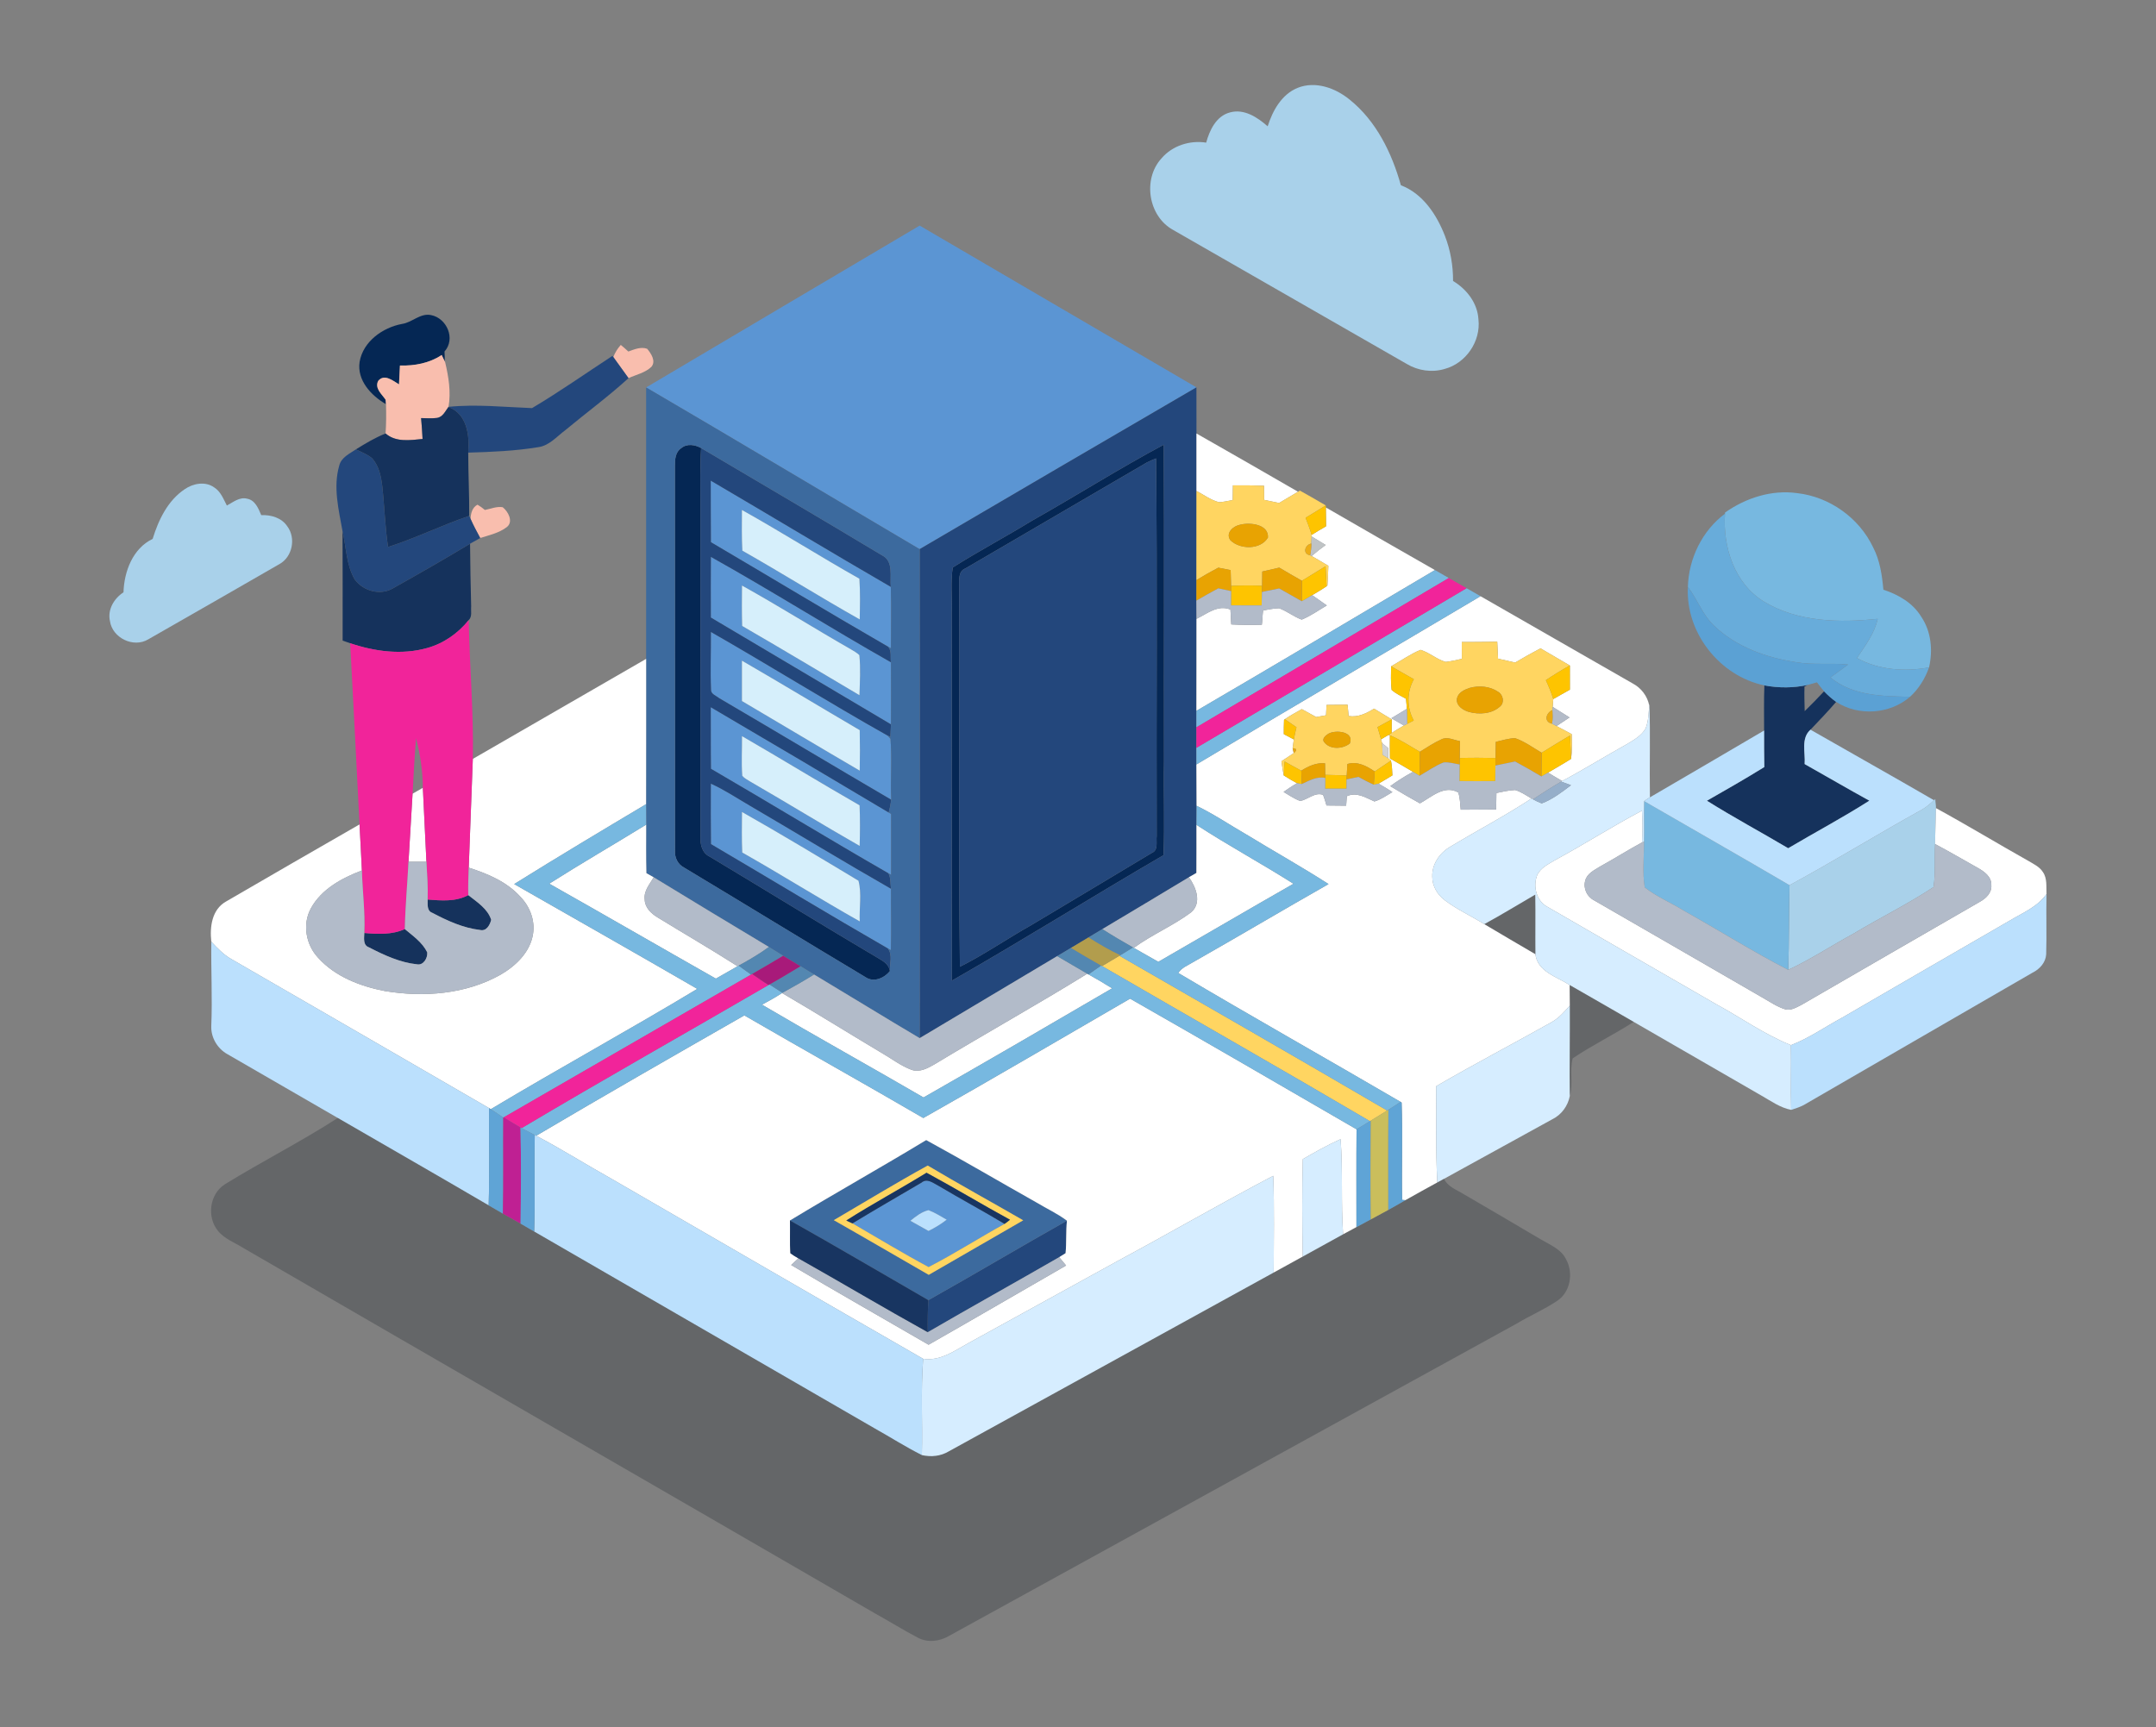
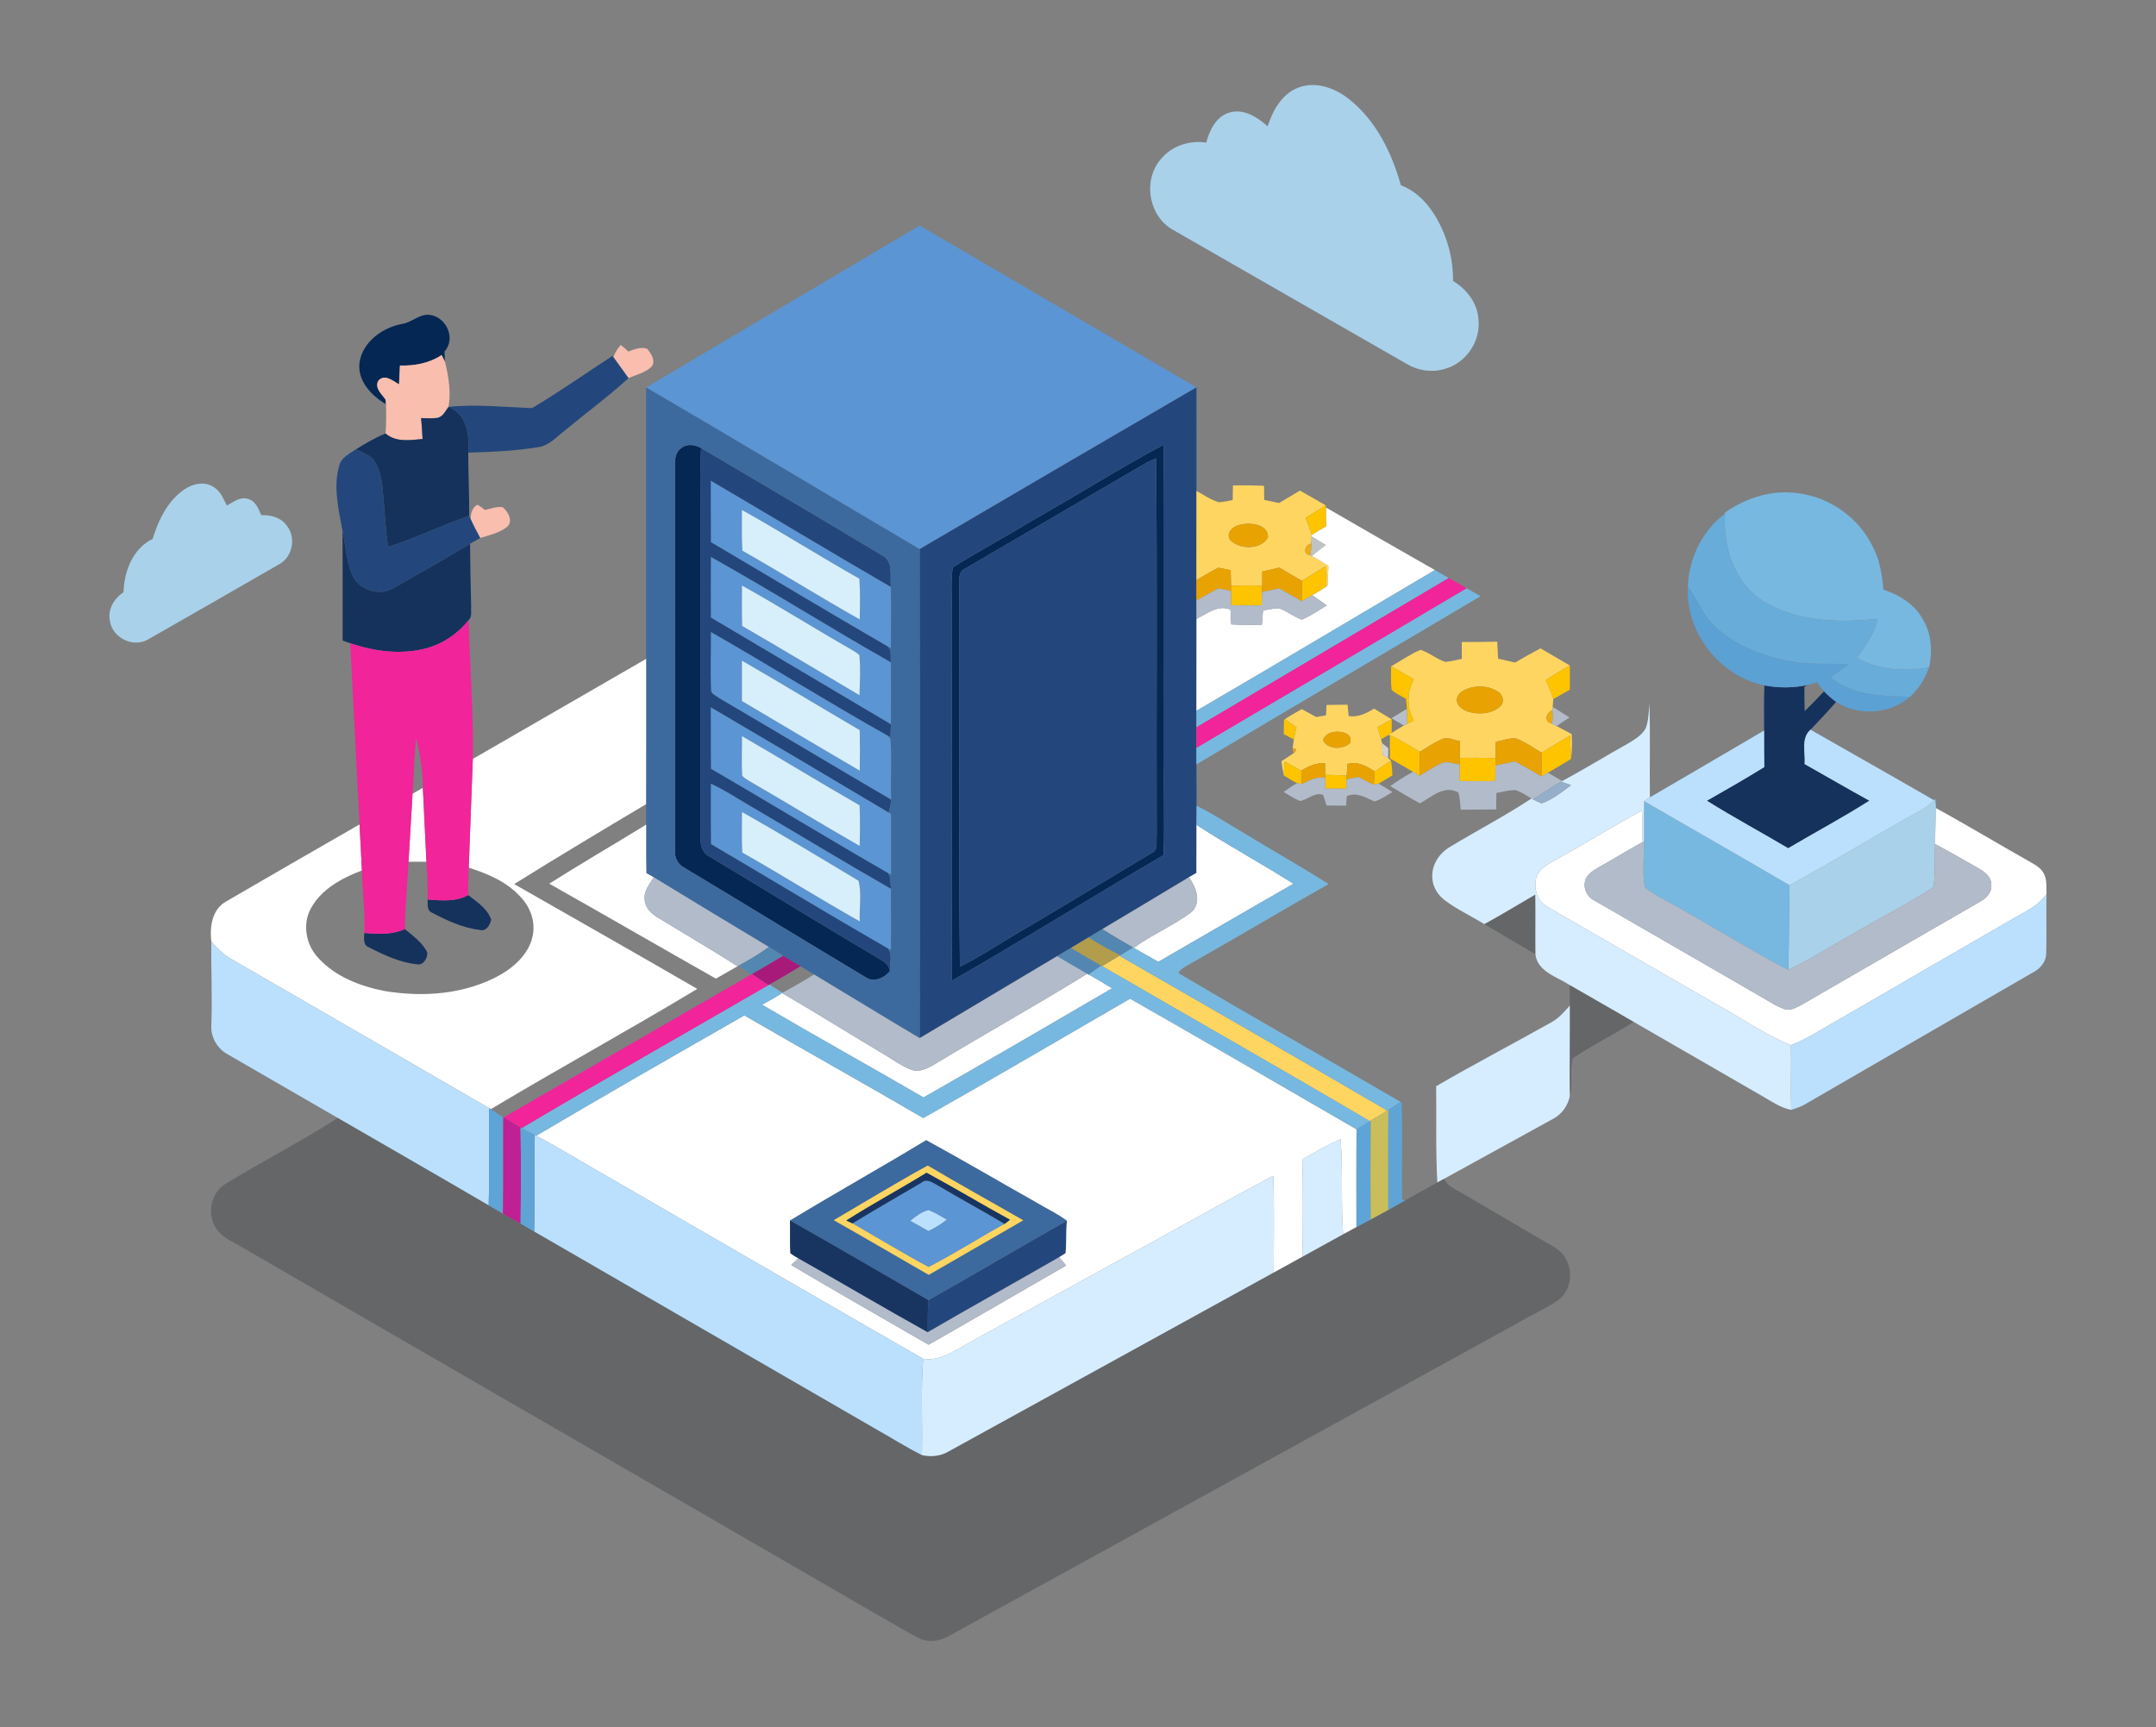
<svg xmlns="http://www.w3.org/2000/svg" width="750pt" height="601pt" viewBox="0 0 750 601" version="1.1">
  <rect x="0" y="0" width="750" height="601" fill="#808080" stroke="none" />
  <g id="#a9d1eaff">
    <path fill="#a9d1ea" opacity="1.00" d=" M 451.43 30.56 C 457.64 28.09 464.58 30.63 469.51 34.67 C 478.76 42.10 484.18 53.23 487.32 64.46 C 494.97 67.36 499.79 74.72 502.63 82.04 C 504.57 87.05 505.50 92.41 505.47 97.77 C 510.22 100.61 513.99 105.46 514.30 111.14 C 515.18 118.77 509.91 126.44 502.49 128.39 C 498.11 129.69 493.26 128.98 489.36 126.63 C 462.29 111.08 435.18 95.57 408.10 80.01 C 399.43 75.25 397.40 62.34 404.07 55.07 C 407.83 50.67 413.92 48.73 419.59 49.63 C 420.77 45.28 423.10 40.37 427.85 39.12 C 432.80 37.74 437.44 40.83 440.98 43.95 C 442.72 38.48 445.84 32.82 451.43 30.56 Z" />
    <path fill="#a9d1ea" opacity="1.00" d=" M 64.25 170.22 C 67.19 168.18 71.41 167.39 74.49 169.58 C 76.78 171.00 77.72 173.63 78.92 175.90 C 81.09 174.75 83.29 172.85 85.93 173.51 C 88.78 174.01 89.87 176.91 90.88 179.24 C 94.28 179.09 97.97 180.15 99.93 183.12 C 103.03 187.21 101.73 193.78 97.21 196.27 C 82.02 205.03 66.81 213.76 51.58 222.45 C 46.47 225.55 39.10 221.99 38.25 216.11 C 37.35 212.09 39.67 208.24 42.96 206.09 C 43.18 198.85 46.18 190.82 53.10 187.51 C 55.13 180.91 58.34 174.18 64.25 170.22 Z" />
    <path fill="#a9d1ea" opacity="1.00" d=" M 672.77 278.43 L 673.22 278.02 C 673.24 279.07 673.49 280.12 673.46 281.18 C 673.42 285.35 673.16 289.51 673.16 293.68 C 672.91 298.66 673.35 303.70 672.61 308.65 C 663.70 314.56 653.99 319.32 644.80 324.84 C 637.19 328.98 629.92 333.79 622.06 337.46 C 622.40 327.64 622.28 317.82 622.51 308.00 C 638.08 299.55 653.17 290.24 668.67 281.65 C 670.18 280.78 671.50 279.61 672.77 278.43 Z" />
  </g>
  <g id="#5b95d3ff">
    <path fill="#5b95d3" opacity="1.00" d=" M 224.77 134.81 C 256.48 116.02 288.19 97.23 319.92 78.49 C 351.99 97.29 384.12 115.99 416.20 134.78 C 384.07 153.50 351.97 172.25 319.91 191.07 C 288.18 172.34 256.57 153.42 224.77 134.81 Z" />
    <path fill="#5b95d3" opacity="1.00" d=" M 247.24 167.23 C 268.16 179.49 288.91 192.04 309.89 204.20 C 310.10 211.31 309.92 218.43 309.93 225.54 L 308.93 225.01 C 288.27 213.10 267.86 200.74 247.30 188.65 C 247.22 181.51 247.29 174.37 247.24 167.23 M 258.10 177.45 C 258.08 182.16 257.99 186.89 258.24 191.60 C 271.96 199.38 285.33 207.77 299.07 215.52 C 299.15 210.80 299.28 206.07 298.95 201.36 C 285.21 193.61 271.87 185.15 258.10 177.45 Z" />
    <path fill="#5b95d3" opacity="1.00" d=" M 247.29 193.76 C 268.42 205.56 288.88 218.52 309.94 230.44 C 310.01 237.64 309.96 244.84 309.94 252.04 C 289.08 239.60 268.14 227.31 247.28 214.87 C 247.26 207.83 247.24 200.80 247.29 193.76 M 258.12 203.74 C 258.07 208.43 258.04 213.11 258.18 217.80 C 271.85 225.70 285.39 233.85 298.98 241.89 C 299.11 237.25 299.41 232.58 298.94 227.95 C 298.07 227.10 296.99 226.54 295.98 225.92 C 283.28 218.65 270.90 210.85 258.12 203.74 Z" />
    <path fill="#5b95d3" opacity="1.00" d=" M 247.29 219.88 C 267.91 231.66 288.06 244.29 308.76 255.94 C 309.01 256.22 309.52 256.79 309.77 257.07 C 310.34 264.11 309.71 271.20 310.03 278.26 C 290.01 266.55 270.12 254.61 250.11 242.89 C 249.13 242.05 247.31 241.53 247.34 240.03 C 247.07 233.32 247.35 226.59 247.29 219.88 M 258.10 229.88 C 258.08 234.56 258.09 239.24 258.10 243.92 C 271.77 251.98 285.37 260.14 299.07 268.14 C 299.17 263.44 299.17 258.75 299.07 254.05 C 285.39 246.04 271.82 237.83 258.10 229.88 Z" />
    <path fill="#5b95d3" opacity="1.00" d=" M 247.25 246.07 C 267.93 258.20 288.57 270.42 309.16 282.72 C 309.36 282.84 309.77 283.09 309.98 283.22 C 309.97 290.26 310.02 297.31 309.98 304.35 L 309.07 303.87 C 288.36 291.97 267.97 279.51 247.32 267.50 C 247.21 260.36 247.31 253.21 247.25 246.07 M 258.12 256.14 C 258.17 260.74 257.86 265.35 258.22 269.95 C 258.95 270.80 259.99 271.31 260.93 271.91 C 273.70 279.28 286.25 287.02 299.05 294.33 C 299.18 289.62 299.21 284.91 299.02 280.21 C 285.30 272.34 271.81 264.05 258.12 256.14 Z" />
    <path fill="#5b95d3" opacity="1.00" d=" M 247.28 272.67 C 251.97 274.77 256.24 277.64 260.67 280.22 C 277.12 289.85 293.40 299.78 309.95 309.24 C 309.91 316.35 310.10 323.46 309.91 330.57 L 308.87 330.02 C 288.23 318.13 267.85 305.79 247.32 293.70 C 247.22 286.69 247.27 279.68 247.28 272.67 M 258.12 282.53 C 258.08 287.23 258.00 291.93 258.21 296.63 C 271.95 304.41 285.33 312.83 299.08 320.59 C 298.85 315.91 299.83 310.93 298.63 306.44 C 285.20 298.37 271.76 290.25 258.12 282.53 Z" />
    <path fill="#5b95d3" opacity="1.00" d=" M 320.57 411.48 C 322.51 409.84 324.64 411.67 326.43 412.57 C 334.04 417.10 341.86 421.29 349.46 425.85 C 340.58 430.74 332.02 436.23 323.03 440.87 C 314.07 436.07 305.35 430.77 296.55 425.67 C 304.49 420.83 312.56 416.20 320.57 411.48 M 316.69 424.77 C 318.78 425.96 320.89 427.13 323.00 428.30 C 325.23 427.20 327.36 425.92 329.32 424.38 C 327.24 423.21 325.23 421.90 322.99 421.06 C 320.58 421.66 318.58 423.22 316.69 424.77 Z" />
  </g>
  <g id="#052754ff">
    <path fill="#052754" opacity="1.00" d=" M 139.85 112.71 C 143.40 112.20 146.18 108.86 149.94 109.63 C 155.45 110.70 158.58 117.90 154.63 122.31 C 154.70 123.45 154.72 124.58 154.70 125.73 C 154.34 124.99 153.99 124.26 153.65 123.52 C 149.35 126.38 144.22 127.32 139.13 127.19 C 139.02 129.37 138.91 131.56 138.80 133.74 C 136.75 132.51 133.67 129.91 131.55 132.55 C 130.27 135.15 132.85 137.15 134.14 139.08 L 134.27 140.63 C 129.12 137.65 124.11 132.30 125.10 125.88 C 126.32 118.81 133.13 113.96 139.85 112.71 Z" />
    <path fill="#052754" opacity="1.00" d=" M 237.00 155.92 C 239.02 154.23 241.78 154.75 243.90 155.90 C 243.50 162.26 243.66 168.63 243.65 174.99 C 243.67 213.65 243.66 252.32 243.66 290.98 C 243.53 293.76 244.18 296.83 246.96 298.10 C 266.72 309.97 286.34 322.07 306.19 333.80 C 307.78 334.72 309.32 335.93 309.57 337.89 C 307.56 340.36 303.89 341.98 301.01 339.95 C 279.94 327.36 259.01 314.49 237.96 301.86 C 235.78 300.74 234.65 298.37 234.81 295.97 C 234.78 251.33 234.82 206.69 234.78 162.05 C 234.77 159.84 234.95 157.24 237.00 155.92 Z" />
    <path fill="#052754" opacity="1.00" d=" M 358.94 181.20 C 374.33 172.53 389.27 163.05 404.84 154.72 C 405.04 191.46 404.84 228.21 404.92 264.96 C 404.73 275.82 405.18 286.69 404.76 297.55 C 380.09 311.89 355.90 327.05 331.13 341.21 C 331.00 298.47 331.15 255.74 331.07 213.00 C 331.27 207.83 330.61 202.58 331.43 197.45 C 340.42 191.76 349.86 186.77 358.94 181.20 M 398.99 160.90 C 377.93 173.18 356.89 185.51 335.83 197.78 C 333.28 198.81 333.71 201.75 333.69 203.98 C 333.87 248.11 333.43 292.25 333.92 336.38 C 342.49 332.06 350.43 326.57 358.79 321.86 C 372.77 313.47 386.78 305.14 400.75 296.73 C 403.01 295.76 402.12 292.86 402.37 290.93 C 402.21 247.12 402.62 203.30 402.15 159.50 C 401.08 159.93 400.02 160.40 398.99 160.90 Z" />
  </g>
  <g id="#f9beaeff">
    <path fill="#f9beae" opacity="1.00" d=" M 213.35 124.23 C 213.95 122.67 214.84 121.26 215.95 120.01 C 216.85 120.75 217.72 121.51 218.58 122.31 C 220.64 121.56 222.91 120.57 225.12 121.35 C 226.49 122.98 228.28 125.65 226.59 127.65 C 224.41 129.73 221.31 130.34 218.64 131.57 C 216.88 129.13 215.11 126.68 213.35 124.23 Z" />
    <path fill="#f9beae" opacity="1.00" d=" M 139.13 127.19 C 144.22 127.32 149.35 126.38 153.65 123.52 C 153.99 124.26 154.34 124.99 154.70 125.73 L 154.85 126.02 C 156.05 131.09 156.92 136.36 156.03 141.56 L 155.99 141.61 C 154.90 143.07 154.03 145.15 151.98 145.42 C 150.15 145.65 148.31 145.51 146.49 145.47 C 146.71 147.89 146.88 150.31 147.00 152.74 C 142.66 153.17 137.71 153.96 134.13 150.83 C 134.36 147.43 134.38 144.03 134.27 140.63 L 134.14 139.08 C 132.85 137.15 130.27 135.15 131.55 132.55 C 133.67 129.91 136.75 132.51 138.80 133.74 C 138.91 131.56 139.02 129.37 139.13 127.19 Z" />
    <path fill="#f9beae" opacity="1.00" d=" M 163.68 180.51 C 163.77 178.62 164.28 176.56 166.10 175.60 C 167.01 176.13 167.86 176.75 168.67 177.44 C 170.71 177.05 172.74 176.14 174.87 176.48 C 176.75 177.94 178.68 181.47 176.35 183.36 C 173.66 185.45 170.23 186.18 167.05 187.20 C 165.88 184.99 164.67 182.80 163.68 180.51 Z" />
  </g>
  <g id="#23477cff">
    <path fill="#23477c" opacity="1.00" d=" M 185.08 142.00 C 194.62 136.34 203.74 129.90 213.04 123.83 L 213.35 124.23 C 215.11 126.68 216.88 129.13 218.64 131.57 C 211.62 137.98 203.93 143.62 196.62 149.70 C 193.64 151.92 191.02 155.13 187.10 155.61 C 179.10 156.92 170.97 157.25 162.88 157.49 C 163.40 151.52 162.48 143.99 155.99 141.61 L 156.03 141.56 C 165.69 140.58 175.41 141.64 185.08 142.00 Z" />
    <path fill="#23477c" opacity="1.00" d=" M 319.91 191.07 C 351.97 172.25 384.07 153.50 416.20 134.78 C 416.19 140.13 416.19 145.48 416.21 150.83 C 416.22 157.49 416.21 164.15 416.21 170.82 C 416.18 181.16 416.23 191.50 416.19 201.84 C 416.18 204.21 416.17 206.60 416.18 208.98 C 416.18 211.09 416.21 213.21 416.22 215.33 C 416.19 225.99 416.24 236.66 416.19 247.33 C 416.18 249.23 416.18 251.15 416.18 253.06 C 416.18 255.44 416.18 257.83 416.18 260.21 C 416.18 262.13 416.18 264.06 416.19 265.99 C 416.20 270.78 416.22 275.57 416.25 280.37 C 416.24 282.58 416.21 284.79 416.21 287.00 C 416.21 292.58 416.23 298.16 416.19 303.73 C 415.54 304.11 414.24 304.86 413.59 305.23 C 403.59 311.31 393.51 317.26 383.47 323.28 C 381.86 324.24 380.25 325.20 378.65 326.17 C 376.61 327.38 374.59 328.60 372.57 329.82 C 370.97 330.78 369.37 331.73 367.76 332.68 C 351.79 342.16 335.89 351.74 319.92 361.22 C 319.94 304.50 319.97 247.78 319.91 191.07 M 358.94 181.20 C 349.86 186.77 340.42 191.76 331.43 197.45 C 330.61 202.58 331.27 207.83 331.07 213.00 C 331.15 255.74 331.00 298.47 331.13 341.21 C 355.90 327.05 380.09 311.89 404.76 297.55 C 405.18 286.69 404.73 275.82 404.92 264.96 C 404.84 228.21 405.04 191.46 404.84 154.72 C 389.27 163.05 374.33 172.53 358.94 181.20 Z" />
    <path fill="#23477c" opacity="1.00" d=" M 243.90 155.90 C 264.88 168.31 285.91 180.63 306.78 193.20 C 310.96 195.20 309.51 200.49 309.89 204.20 C 288.91 192.04 268.16 179.49 247.24 167.23 C 247.29 174.37 247.22 181.51 247.30 188.65 C 267.86 200.74 288.27 213.10 308.93 225.01 C 310.28 226.48 309.67 228.64 309.94 230.44 C 288.88 218.52 268.42 205.56 247.29 193.76 C 247.24 200.80 247.26 207.83 247.28 214.87 C 268.14 227.31 289.08 239.60 309.94 252.04 C 309.89 253.49 309.82 254.95 309.75 256.41 L 308.76 255.94 C 288.06 244.29 267.91 231.66 247.29 219.88 C 247.35 226.59 247.07 233.32 247.34 240.03 C 247.31 241.53 249.13 242.05 250.11 242.89 C 270.12 254.61 290.01 266.55 310.03 278.26 C 309.85 279.76 309.56 281.25 309.16 282.72 C 288.57 270.42 267.93 258.20 247.25 246.07 C 247.31 253.21 247.21 260.36 247.32 267.50 C 267.97 279.51 288.36 291.97 309.07 303.87 C 309.91 305.52 309.72 307.45 309.95 309.24 C 293.40 299.78 277.12 289.85 260.67 280.22 C 256.24 277.64 251.97 274.77 247.28 272.67 C 247.27 279.68 247.22 286.69 247.32 293.70 C 267.85 305.79 288.23 318.13 308.87 330.02 C 310.58 332.27 309.48 335.30 309.57 337.89 C 309.32 335.93 307.78 334.72 306.19 333.80 C 286.34 322.07 266.72 309.97 246.96 298.10 C 244.18 296.83 243.53 293.76 243.66 290.98 C 243.66 252.32 243.67 213.65 243.65 174.99 C 243.66 168.63 243.50 162.26 243.90 155.90 Z" />
    <path fill="#23477c" opacity="1.00" d=" M 118.02 161.98 C 118.73 159.11 121.60 157.89 123.80 156.36 C 125.72 157.31 127.79 158.07 129.45 159.46 C 131.79 162.06 132.55 165.65 132.96 169.02 C 133.76 176.11 133.93 183.26 134.99 190.32 C 144.60 187.25 153.67 182.74 163.23 179.49 L 163.68 180.51 C 164.67 182.80 165.88 184.99 167.05 187.20 C 165.87 187.85 164.68 188.50 163.52 189.18 C 154.67 194.54 145.67 199.66 136.65 204.73 C 132.25 207.31 126.31 205.62 123.39 201.61 C 120.44 196.55 120.46 190.44 119.16 184.86 C 117.83 177.37 115.82 169.49 118.02 161.98 Z" />
    <path fill="#23477c" opacity="1.00" d=" M 398.99 160.90 C 400.02 160.40 401.08 159.93 402.15 159.50 C 402.62 203.30 402.21 247.12 402.37 290.93 C 402.12 292.86 403.01 295.76 400.75 296.73 C 386.78 305.14 372.77 313.47 358.79 321.86 C 350.43 326.57 342.49 332.06 333.92 336.38 C 333.43 292.25 333.87 248.11 333.69 203.98 C 333.71 201.75 333.28 198.81 335.83 197.78 C 356.89 185.51 377.93 173.18 398.99 160.90 Z" />
    <path fill="#23477c" opacity="1.00" d=" M 322.94 452.38 C 339.09 443.31 355.01 433.82 371.15 424.73 C 370.77 428.49 371.04 432.28 370.68 436.04 C 370.13 436.39 369.02 437.09 368.46 437.43 C 353.26 446.19 337.92 454.71 322.75 463.53 C 322.69 459.81 322.73 456.09 322.94 452.38 Z" />
  </g>
  <g id="#3c6a9eff">
    <path fill="#3c6a9e" opacity="1.00" d=" M 224.77 134.81 C 256.57 153.42 288.18 172.34 319.91 191.07 C 319.97 247.78 319.94 304.50 319.92 361.22 C 307.62 353.93 295.44 346.42 283.18 339.07 C 281.60 338.11 280.03 337.15 278.46 336.20 C 276.44 334.99 274.42 333.79 272.42 332.56 C 270.77 331.53 269.13 330.50 267.47 329.49 C 254.07 321.49 240.74 313.36 227.40 305.25 C 226.76 304.89 225.48 304.17 224.85 303.81 C 224.71 298.18 224.78 292.56 224.78 286.93 C 224.77 284.55 224.75 282.18 224.75 279.81 C 224.79 262.95 224.76 246.10 224.77 229.25 C 224.77 197.77 224.77 166.29 224.77 134.81 M 237.00 155.92 C 234.95 157.24 234.77 159.84 234.78 162.05 C 234.82 206.69 234.78 251.33 234.81 295.97 C 234.65 298.37 235.78 300.74 237.96 301.86 C 259.01 314.49 279.94 327.36 301.01 339.95 C 303.89 341.98 307.56 340.36 309.57 337.89 C 309.48 335.30 310.58 332.27 308.87 330.02 L 309.91 330.57 C 310.10 323.46 309.91 316.35 309.95 309.24 C 309.72 307.45 309.91 305.52 309.07 303.87 L 309.98 304.35 C 310.02 297.31 309.97 290.26 309.98 283.22 C 309.77 283.09 309.36 282.84 309.16 282.72 C 309.56 281.25 309.85 279.76 310.03 278.26 C 309.71 271.20 310.34 264.11 309.77 257.07 C 309.52 256.79 309.01 256.22 308.76 255.94 L 309.75 256.41 C 309.82 254.95 309.89 253.49 309.94 252.04 C 309.96 244.84 310.01 237.64 309.94 230.44 C 309.67 228.64 310.28 226.48 308.93 225.01 L 309.93 225.54 C 309.92 218.43 310.10 211.31 309.89 204.20 C 309.51 200.49 310.96 195.20 306.78 193.20 C 285.91 180.63 264.88 168.31 243.90 155.90 C 241.78 154.75 239.02 154.23 237.00 155.92 Z" />
    <path fill="#3c6a9e" opacity="1.00" d=" M 274.80 424.65 C 290.49 415.15 306.51 406.18 322.20 396.68 C 335.10 403.74 347.78 411.19 360.59 418.41 C 364.10 420.53 367.86 422.25 371.15 424.73 C 355.01 433.82 339.09 443.31 322.94 452.38 C 306.89 443.13 290.94 433.73 274.80 424.65 M 290.06 424.55 C 301.11 430.82 312.06 437.25 323.08 443.57 C 334.04 437.25 344.98 430.91 355.94 424.60 C 344.89 418.22 333.69 412.08 322.72 405.55 C 311.69 411.62 300.93 418.18 290.06 424.55 Z" />
  </g>
  <g id="#15325cff">
    <path fill="#15325c" opacity="1.00" d=" M 155.99 141.61 C 162.48 143.99 163.40 151.52 162.88 157.49 C 162.89 164.83 163.27 172.16 163.23 179.49 C 153.67 182.74 144.60 187.25 134.99 190.32 C 133.93 183.26 133.76 176.11 132.96 169.02 C 132.55 165.65 131.79 162.06 129.45 159.46 C 127.79 158.07 125.72 157.31 123.80 156.36 C 127.12 154.31 130.49 152.27 134.13 150.83 C 137.71 153.96 142.66 153.17 147.00 152.74 C 146.88 150.31 146.71 147.89 146.49 145.47 C 148.31 145.51 150.15 145.65 151.98 145.42 C 154.03 145.15 154.90 143.07 155.99 141.61 Z" />
    <path fill="#15325c" opacity="1.00" d=" M 119.16 184.86 C 120.46 190.44 120.44 196.55 123.39 201.61 C 126.31 205.62 132.25 207.31 136.65 204.73 C 145.67 199.66 154.67 194.54 163.52 189.18 C 163.57 196.47 163.72 203.75 163.90 211.03 C 163.75 212.59 164.33 214.53 163.05 215.76 C 159.35 220.35 154.33 223.89 148.62 225.47 C 139.82 227.97 130.37 226.70 121.82 223.81 C 120.94 223.51 120.06 223.20 119.19 222.89 C 119.18 210.21 119.23 197.54 119.16 184.86 Z" />
    <path fill="#15325c" opacity="1.00" d=" M 613.77 238.48 C 618.77 239.42 623.97 239.42 628.95 238.29 C 628.64 238.43 628.03 238.72 627.72 238.86 C 627.63 241.72 627.71 244.58 627.79 247.44 C 630.10 245.21 632.33 242.90 634.53 240.54 C 635.81 241.89 637.22 243.12 638.73 244.22 C 635.87 247.55 632.83 250.71 629.81 253.89 C 626.39 256.91 628.08 261.87 627.77 265.85 C 635.29 270.08 642.73 274.44 650.29 278.59 C 641.09 284.46 631.44 289.58 622.05 295.14 C 612.66 289.58 603.03 284.41 593.78 278.61 C 600.48 274.79 607.18 270.95 613.74 266.89 C 613.66 262.65 613.66 258.41 613.67 254.18 C 613.69 248.94 613.56 243.71 613.77 238.48 Z" />
    <path fill="#15325c" opacity="1.00" d=" M 148.76 312.99 C 153.51 313.36 158.54 313.81 162.90 311.45 C 165.92 313.85 169.65 316.18 170.87 320.04 C 170.44 321.82 169.21 324.12 167.00 323.58 C 161.11 322.90 155.57 320.35 150.38 317.61 C 148.39 316.92 148.83 314.63 148.76 312.99 Z" />
    <path fill="#15325c" opacity="1.00" d=" M 126.73 324.63 C 131.46 325.03 136.39 325.30 140.82 323.26 C 143.67 325.66 146.94 327.91 148.62 331.36 C 148.82 333.29 147.33 335.96 145.07 335.53 C 139.15 334.91 133.62 332.34 128.39 329.64 C 126.19 328.89 126.68 326.42 126.73 324.63 Z" />
  </g>
  <g id="#ffffffff">
-     <path fill="#ffffff" opacity="1.00" d=" M 416.21 150.83 C 428.00 157.56 439.80 164.28 451.54 171.10 C 449.36 172.43 447.16 173.73 444.96 175.01 C 443.22 174.64 441.49 174.29 439.76 173.93 C 439.73 172.29 439.72 170.65 439.71 169.02 C 436.10 168.88 432.49 168.83 428.89 168.88 C 428.86 170.58 428.83 172.28 428.82 173.99 C 427.24 174.29 425.68 174.64 424.08 174.75 C 421.22 174.01 418.79 172.19 416.21 170.82 C 416.21 164.15 416.22 157.49 416.21 150.83 Z" />
    <path fill="#ffffff" opacity="1.00" d=" M 461.21 176.56 C 473.83 183.87 486.49 191.12 499.16 198.35 C 471.51 214.69 443.93 231.14 416.19 247.33 C 416.24 236.66 416.19 225.99 416.22 215.33 C 419.93 213.52 423.65 210.31 428.03 212.09 C 428.18 213.81 428.16 215.54 428.32 217.26 C 431.86 217.44 435.41 217.49 438.95 217.37 C 439.17 215.72 439.17 214.05 439.39 212.40 C 441.23 212.09 443.07 211.68 444.95 211.63 C 447.72 212.64 450.05 214.59 452.83 215.59 C 455.92 214.32 458.67 212.34 461.55 210.66 C 459.85 209.48 458.15 208.29 456.47 207.09 C 458.16 206.08 459.86 205.09 461.48 203.97 L 461.76 203.72 C 461.94 201.44 462.00 199.15 462.09 196.87 C 460.17 195.71 458.23 194.57 456.28 193.47 C 457.84 192.11 459.46 190.82 461.15 189.63 C 459.51 188.65 457.88 187.66 456.26 186.66 L 456.28 186.12 C 457.91 185.06 459.60 184.10 461.29 183.12 C 461.26 180.93 461.24 178.74 461.21 176.56 Z" />
-     <path fill="#ffffff" opacity="1.00" d=" M 416.19 265.99 C 449.04 246.32 482.10 227.00 515.02 207.45 C 532.66 217.59 550.33 227.68 567.97 237.81 C 570.90 239.36 573.09 242.20 573.71 245.47 C 573.49 248.15 573.47 250.94 572.45 253.47 C 571.01 256.00 568.37 257.47 565.95 258.92 C 558.39 263.11 551.06 267.70 543.42 271.76 C 541.77 270.79 540.13 269.82 538.49 268.84 C 541.17 267.25 543.89 265.73 546.52 264.05 C 546.93 261.20 546.87 258.31 546.75 255.44 C 544.98 254.50 543.23 253.55 541.47 252.62 C 542.97 251.62 544.47 250.63 545.98 249.63 C 544.03 248.40 542.08 247.17 540.13 245.96 C 540.18 245.28 540.28 243.91 540.33 243.23 C 542.26 242.15 544.18 241.05 546.11 239.96 C 546.10 237.16 546.11 234.36 546.10 231.56 C 542.70 229.56 539.29 227.58 535.89 225.59 C 532.91 227.17 529.96 228.80 527.07 230.53 C 525.08 230.08 523.10 229.63 521.12 229.18 C 521.01 227.21 520.93 225.24 520.84 223.27 C 516.72 223.35 512.61 223.40 508.50 223.39 C 508.50 225.34 508.52 227.28 508.53 229.24 C 506.66 229.65 504.79 230.10 502.90 230.31 C 499.75 229.42 497.27 227.05 494.15 226.12 C 490.52 227.61 487.33 229.95 483.92 231.84 C 483.90 234.58 483.75 237.33 484.10 240.05 C 485.57 241.35 487.39 242.19 489.10 243.14 C 489.21 244.30 489.32 245.46 489.42 246.63 C 487.62 247.71 485.83 248.79 484.04 249.89 C 485.47 250.75 486.90 251.62 488.37 252.43 C 486.91 253.24 485.51 254.14 484.11 255.03 C 484.11 253.45 484.12 251.87 484.14 250.30 C 482.10 249.03 480.06 247.79 478.00 246.57 C 475.31 248.21 472.39 249.67 469.15 249.14 C 469.02 247.82 468.89 246.51 468.77 245.20 C 466.33 245.23 463.89 245.25 461.46 245.28 C 461.39 246.47 461.33 247.68 461.28 248.88 C 460.43 249.03 458.72 249.34 457.87 249.49 C 456.19 248.57 454.52 247.66 452.85 246.74 C 450.85 247.85 448.85 248.96 446.96 250.25 L 446.67 250.49 C 446.58 252.13 446.60 253.79 446.59 255.44 C 447.75 256.06 448.91 256.67 450.08 257.29 C 449.97 258.05 449.77 259.56 449.66 260.32 C 449.76 260.75 449.95 261.60 450.05 262.03 C 448.60 262.96 447.19 263.92 445.77 264.88 C 446.01 266.51 446.25 268.16 446.56 269.79 C 448.07 270.75 449.60 271.68 451.18 272.52 C 449.56 273.44 448.03 274.48 446.51 275.55 C 448.39 276.66 450.23 277.93 452.30 278.70 C 455.01 278.19 457.37 275.55 460.26 276.56 C 460.71 277.76 461.11 279.00 461.44 280.26 C 463.72 280.28 465.99 280.30 468.28 280.33 C 468.34 279.51 468.45 277.86 468.51 277.04 C 471.95 275.45 475.04 277.53 478.12 278.86 C 480.40 278.20 482.35 276.77 484.38 275.59 C 482.79 274.57 481.19 273.57 479.55 272.67 C 481.17 271.73 482.75 270.73 484.37 269.79 C 484.30 268.06 484.22 266.33 483.87 264.64 L 482.88 263.79 C 482.87 262.62 482.89 261.46 482.93 260.30 C 482.39 259.88 481.33 259.03 480.80 258.60 C 480.70 258.26 480.52 257.59 480.42 257.25 C 481.03 256.89 482.26 256.16 482.87 255.80 L 483.50 255.83 C 483.47 258.51 483.47 261.20 483.51 263.89 C 486.21 265.40 488.87 266.98 491.53 268.56 C 488.78 270.03 486.15 271.70 483.63 273.53 C 487.02 275.61 490.47 277.59 493.94 279.53 C 497.99 277.32 502.38 273.01 507.26 275.72 C 507.95 277.63 507.89 279.72 508.14 281.73 C 512.25 281.69 516.35 281.66 520.46 281.65 C 520.49 279.74 520.51 277.83 520.55 275.92 C 522.70 275.49 524.84 274.97 527.05 274.88 C 529.12 275.48 530.91 276.75 532.77 277.83 C 523.65 283.83 513.96 288.90 504.62 294.54 C 500.87 296.65 498.09 300.64 498.24 305.04 C 498.23 308.32 500.06 311.37 502.66 313.29 C 506.92 316.50 511.82 318.73 516.35 321.55 C 522.23 325.09 528.19 328.50 534.11 332.00 C 534.84 338.12 541.61 339.85 546.03 342.74 C 546.07 345.11 546.09 347.48 546.10 349.85 C 544.20 352.04 542.24 354.28 539.67 355.70 C 526.35 363.18 512.80 370.25 499.59 377.94 C 499.74 389.11 499.38 400.28 500.00 411.43 C 496.29 413.46 492.59 415.51 488.91 417.59 L 487.76 417.49 C 487.55 406.21 487.96 394.92 487.58 383.65 L 487.24 383.41 C 461.51 368.38 435.51 353.75 409.89 338.54 C 411.02 336.70 413.19 335.92 414.96 334.82 C 430.75 325.86 446.36 316.57 462.16 307.61 C 452.79 301.60 443.06 296.15 433.55 290.35 C 427.78 287.03 422.26 283.27 416.25 280.37 C 416.22 275.57 416.20 270.78 416.19 265.99 Z" />
    <path fill="#ffffff" opacity="1.00" d=" M 164.48 264.06 C 184.58 252.47 204.68 240.87 224.77 229.25 C 224.76 246.10 224.79 262.95 224.75 279.81 C 209.39 288.96 194.05 298.15 178.87 307.61 C 200.10 319.76 221.40 331.81 242.56 344.08 C 218.83 358.38 194.51 371.69 170.73 385.93 L 170.13 385.56 C 140.23 368.22 110.30 350.93 80.37 333.64 C 77.70 332.12 75.58 329.86 73.51 327.65 C 72.93 322.54 73.69 316.45 78.63 313.68 C 94.08 304.67 109.58 295.77 125.07 286.85 C 125.33 292.19 125.66 297.53 125.89 302.87 C 118.95 305.51 111.81 309.33 108.13 316.09 C 105.12 321.63 106.43 328.77 110.70 333.28 C 116.64 339.87 125.39 343.19 133.92 344.84 C 147.41 347.07 161.98 345.96 174.08 339.17 C 179.43 336.09 184.50 331.24 185.44 324.87 C 186.16 320.16 184.29 315.38 181.02 312.02 C 176.30 306.79 169.63 304.00 163.06 301.89 C 163.53 289.28 163.98 276.67 164.48 264.06 Z" />
    <path fill="#ffffff" opacity="1.00" d=" M 143.52 276.16 C 144.71 275.47 145.91 274.79 147.10 274.11 C 147.46 282.68 147.97 291.25 148.34 299.83 C 146.26 299.82 144.18 299.82 142.11 299.83 C 142.57 291.94 143.06 284.05 143.52 276.16 Z" />
    <path fill="#ffffff" opacity="1.00" d=" M 541.19 299.14 C 551.31 293.65 561.02 287.44 571.20 282.06 C 571.40 285.74 571.41 289.42 571.22 293.10 C 566.26 295.79 561.50 298.81 556.56 301.53 C 554.59 302.78 552.08 303.92 551.45 306.40 C 550.66 309.10 552.08 312.05 554.57 313.29 C 574.05 324.55 593.57 335.78 613.04 347.07 C 615.63 348.53 618.12 350.28 621.00 351.18 C 623.01 351.74 624.91 350.50 626.65 349.65 C 647.32 337.62 668.07 325.72 688.77 313.75 C 690.87 312.58 692.93 310.63 692.71 308.01 C 692.86 305.10 690.28 303.25 688.03 301.99 C 683.08 299.21 678.17 296.35 673.16 293.68 C 673.16 289.51 673.42 285.35 673.46 281.18 C 684.29 287.09 694.84 293.50 705.60 299.54 C 707.40 300.63 709.48 301.55 710.65 303.42 C 712.22 305.65 711.78 308.53 711.91 311.10 C 708.79 315.49 703.72 317.58 699.25 320.24 C 679.81 331.48 660.36 342.72 640.95 354.01 C 634.97 357.23 629.38 361.20 623.01 363.65 C 613.71 359.90 605.50 354.01 596.72 349.24 C 577.24 338.05 557.81 326.77 538.35 315.56 C 534.51 313.56 533.23 308.54 534.67 304.66 C 535.83 301.89 538.78 300.61 541.19 299.14 Z" />
    <path fill="#ffffff" opacity="1.00" d=" M 191.07 307.47 C 202.18 300.42 213.57 293.82 224.78 286.93 C 224.78 292.56 224.71 298.18 224.85 303.81 C 225.48 304.17 226.76 304.89 227.40 305.25 C 226.01 307.64 223.88 310.01 224.27 312.99 C 224.33 315.80 226.52 317.86 228.77 319.22 C 238.02 324.90 247.43 330.35 256.58 336.20 C 254.07 337.65 251.54 339.09 249.02 340.51 C 229.68 329.54 210.43 318.40 191.07 307.47 Z" />
    <path fill="#ffffff" opacity="1.00" d=" M 416.19 303.73 C 416.23 298.16 416.21 292.58 416.21 287.00 C 427.24 294.18 438.84 300.45 449.96 307.50 C 434.24 316.47 418.63 325.63 402.94 334.66 C 400.09 333.05 397.24 331.43 394.40 329.81 C 400.74 325.16 408.11 322.11 414.39 317.41 C 418.16 314.05 416.04 308.69 413.59 305.23 C 414.24 304.86 415.54 304.11 416.19 303.73 Z" />
    <path fill="#ffffff" opacity="1.00" d=" M 325.22 370.24 C 342.80 359.62 360.75 349.60 378.23 338.80 L 378.64 339.03 C 381.42 340.58 384.17 342.19 386.87 343.88 C 365.07 356.64 343.21 369.33 321.26 381.86 C 302.58 371.01 283.69 360.53 265.07 349.57 C 267.44 348.30 269.80 347.00 272.06 345.52 C 283.66 352.28 295.04 359.41 306.58 366.28 C 310.07 368.27 313.30 370.83 317.10 372.24 C 319.97 373.24 322.80 371.64 325.22 370.24 Z" />
    <path fill="#ffffff" opacity="1.00" d=" M 321.18 389.01 C 345.30 375.41 369.15 361.34 393.12 347.48 C 419.46 362.49 445.66 377.74 471.90 392.94 C 471.80 404.28 471.87 415.63 471.86 426.97 C 470.30 427.79 468.75 428.63 467.22 429.48 C 466.44 418.45 467.19 407.38 466.35 396.36 C 461.82 398.40 457.49 400.83 453.20 403.32 C 452.94 414.62 452.97 425.92 453.19 437.22 C 449.81 439.07 446.43 440.92 443.07 442.79 C 443.09 431.57 443.32 420.34 442.92 409.12 C 424.68 418.70 406.85 429.04 388.71 438.80 C 371.55 448.31 354.32 457.67 337.16 467.17 C 332.19 469.88 327.15 473.69 321.14 472.79 C 284.95 452.03 248.89 431.05 212.77 410.18 C 203.97 405.27 195.45 399.87 186.53 395.18 C 210.52 380.99 234.73 367.14 258.93 353.30 C 279.62 365.30 300.51 376.96 321.18 389.01 M 274.80 424.65 C 274.93 428.45 274.67 432.27 274.97 436.07 C 275.85 436.71 276.77 437.30 277.74 437.83 C 277.11 438.41 275.85 439.57 275.22 440.15 C 291.05 449.56 307.09 458.63 323.02 467.89 C 339.01 458.79 354.90 449.50 370.86 440.33 C 370.09 439.33 369.23 438.42 368.46 437.43 C 369.02 437.09 370.13 436.39 370.68 436.04 C 371.04 432.28 370.77 428.49 371.15 424.73 C 367.86 422.25 364.10 420.53 360.59 418.41 C 347.78 411.19 335.10 403.74 322.20 396.68 C 306.51 406.18 290.49 415.15 274.80 424.65 Z" />
  </g>
  <g id="#ffd561ff">
    <path fill="#ffd561" opacity="1.00" d=" M 428.89 168.88 C 432.49 168.83 436.10 168.88 439.71 169.02 C 439.72 170.65 439.73 172.29 439.76 173.93 C 441.49 174.29 443.22 174.64 444.96 175.01 C 447.16 173.73 449.36 172.43 451.54 171.10 L 452.18 170.70 C 455.22 172.36 458.21 174.11 461.20 175.86 C 458.86 177.30 456.51 178.74 454.17 180.16 C 454.92 182.12 455.68 184.10 456.28 186.12 L 456.26 186.66 C 456.24 187.27 456.20 188.50 456.18 189.12 C 453.89 189.51 452.99 192.80 455.77 193.19 C 455.90 193.26 456.15 193.40 456.28 193.47 C 458.23 194.57 460.17 195.71 462.09 196.87 C 462.00 199.15 461.94 201.44 461.76 203.72 L 461.48 203.97 C 461.36 201.65 461.24 199.33 461.13 197.01 C 458.37 198.68 455.62 200.36 452.89 202.07 C 450.24 200.58 447.63 199.04 445.02 197.50 C 443.04 197.96 441.07 198.42 439.10 198.86 C 439.08 200.50 439.07 202.15 439.05 203.80 C 435.44 203.68 431.84 203.69 428.25 203.84 C 428.21 202.01 428.16 200.19 428.10 198.36 C 426.66 198.08 425.23 197.80 423.80 197.52 C 421.22 198.89 418.67 200.31 416.19 201.84 C 416.23 191.50 416.18 181.16 416.21 170.82 C 418.79 172.19 421.22 174.01 424.08 174.75 C 425.68 174.64 427.24 174.29 428.82 173.99 C 428.83 172.28 428.86 170.58 428.89 168.88 M 431.49 182.55 C 429.09 182.97 426.20 185.37 427.99 187.95 C 431.34 191.28 438.55 191.34 441.08 187.04 C 441.36 182.41 434.90 181.70 431.49 182.55 Z" />
    <path fill="#ffd561" opacity="1.00" d=" M 508.50 223.39 C 512.61 223.40 516.72 223.35 520.84 223.27 C 520.93 225.24 521.01 227.21 521.12 229.18 C 523.10 229.63 525.08 230.08 527.07 230.53 C 529.96 228.80 532.91 227.17 535.89 225.59 C 539.29 227.58 542.70 229.56 546.10 231.56 C 543.23 233.12 540.45 234.84 537.75 236.66 C 538.72 238.80 539.65 240.97 540.33 243.23 C 540.28 243.91 540.18 245.28 540.13 245.96 L 540.03 247.06 C 537.77 248.06 536.93 251.14 539.89 251.80 C 540.29 252.01 541.08 252.42 541.47 252.62 C 543.23 253.55 544.98 254.50 546.75 255.44 C 546.87 258.31 546.93 261.20 546.52 264.05 C 546.38 261.33 546.27 258.62 546.16 255.90 C 542.84 257.86 539.55 259.87 536.28 261.91 C 533.25 260.13 530.37 257.97 527.02 256.83 C 524.73 256.94 522.53 257.59 520.33 258.13 C 520.30 260.00 520.26 261.87 520.24 263.75 C 516.08 263.64 511.93 263.63 507.78 263.75 C 507.81 261.79 507.83 259.83 507.87 257.87 C 505.72 257.52 503.43 256.17 501.33 257.30 C 498.72 258.48 496.34 260.09 493.91 261.58 C 490.48 259.58 487.16 257.38 483.50 255.83 L 482.87 255.80 C 483.18 255.61 483.80 255.22 484.11 255.03 C 485.51 254.14 486.91 253.24 488.37 252.43 L 489.51 251.86 C 490.27 251.47 491.03 251.08 491.80 250.70 C 489.34 246.21 489.34 240.80 491.84 236.33 C 489.19 234.85 486.55 233.35 483.92 231.84 C 487.33 229.95 490.52 227.61 494.15 226.12 C 497.27 227.05 499.75 229.42 502.90 230.31 C 504.79 230.10 506.66 229.65 508.53 229.24 C 508.52 227.28 508.50 225.34 508.50 223.39 M 511.27 239.35 C 509.46 239.94 507.29 240.92 506.84 242.97 C 506.37 245.49 508.87 247.05 510.92 247.70 C 514.55 248.69 518.93 248.45 521.84 245.80 C 523.45 244.48 522.90 241.74 521.19 240.74 C 518.34 238.77 514.55 238.45 511.27 239.35 Z" />
    <path fill="#ffd561" opacity="1.00" d=" M 461.46 245.28 C 463.89 245.25 466.33 245.23 468.77 245.20 C 468.89 246.51 469.02 247.82 469.15 249.14 C 472.39 249.67 475.31 248.21 478.00 246.57 C 480.06 247.79 482.10 249.03 484.14 250.30 C 482.48 251.20 480.83 252.10 479.18 253.00 C 479.59 254.41 480.04 255.82 480.42 257.25 C 480.52 257.59 480.70 258.26 480.80 258.60 C 480.86 259.95 480.92 261.30 480.98 262.65 C 481.45 262.93 482.41 263.50 482.88 263.79 L 483.87 264.64 C 481.98 265.89 480.12 267.17 478.23 268.43 C 475.40 266.54 472.23 264.78 468.71 265.83 C 468.61 267.15 468.53 268.47 468.48 269.80 C 465.98 269.73 463.50 269.67 461.01 269.60 C 460.98 268.26 460.96 266.92 460.93 265.59 C 457.90 265.30 455.16 266.58 452.67 268.15 C 450.72 267.11 448.80 266.04 446.88 264.95 C 446.71 266.56 446.72 268.18 446.56 269.79 C 446.25 268.16 446.01 266.51 445.77 264.88 C 447.19 263.92 448.60 262.96 450.05 262.03 C 451.30 261.01 451.17 260.44 449.66 260.32 C 449.77 259.56 449.97 258.05 450.08 257.29 C 450.36 255.87 450.65 254.45 451.00 253.04 C 449.64 252.11 448.31 251.18 446.96 250.25 C 448.85 248.96 450.85 247.85 452.85 246.74 C 454.52 247.66 456.19 248.57 457.87 249.49 C 458.72 249.34 460.43 249.03 461.28 248.88 C 461.33 247.68 461.39 246.47 461.46 245.28 M 462.17 255.26 C 461.24 255.83 459.68 257.03 460.63 258.22 C 462.69 260.92 467.04 260.64 469.55 258.70 C 471.24 254.55 464.73 253.86 462.17 255.26 Z" />
    <path fill="#ffd561" opacity="1.00" d=" M 383.36 336.14 C 385.36 334.92 387.38 333.73 389.41 332.55 C 420.48 350.45 451.60 368.29 482.55 386.41 C 480.65 387.61 478.74 388.78 476.83 389.95 L 476.56 390.11 C 445.62 371.91 414.41 354.16 383.36 336.14 Z" />
    <path fill="#ffd561" opacity="1.00" d=" M 290.06 424.55 C 300.93 418.18 311.69 411.62 322.72 405.55 C 333.69 412.08 344.89 418.22 355.94 424.60 C 344.98 430.91 334.04 437.25 323.08 443.57 C 312.06 437.25 301.11 430.82 290.06 424.55 M 322.31 408.05 C 313.10 413.74 303.53 418.84 294.40 424.67 C 294.94 424.92 296.01 425.42 296.55 425.67 C 305.35 430.77 314.07 436.07 323.03 440.87 C 332.02 436.23 340.58 430.74 349.46 425.85 C 350.08 425.36 350.71 424.88 351.35 424.41 C 341.59 419.10 332.09 413.33 322.31 408.05 Z" />
  </g>
  <g id="#77b8e0ff">
    <path fill="#77b8e0" opacity="1.00" d=" M 600.09 178.34 C 607.31 173.24 616.28 170.35 625.15 171.58 C 636.42 172.84 646.73 180.19 651.59 190.43 C 653.97 194.99 654.70 200.13 655.17 205.19 C 660.39 206.88 665.43 209.80 668.35 214.61 C 671.82 219.75 672.41 226.28 671.05 232.22 C 662.66 233.78 653.56 233.15 645.98 228.97 C 648.82 224.68 652.07 220.46 653.19 215.32 C 639.91 216.74 625.44 216.45 613.68 209.37 C 603.35 203.10 599.25 190.27 600.07 178.73 L 600.09 178.34 Z" />
    <path fill="#77b8e0" opacity="1.00" d=" M 499.16 198.35 C 500.77 199.27 502.37 200.18 503.98 201.11 C 474.74 218.48 445.44 235.74 416.18 253.06 C 416.18 251.15 416.18 249.23 416.19 247.33 C 443.93 231.14 471.51 214.69 499.16 198.35 Z" />
    <path fill="#77b8e0" opacity="1.00" d=" M 416.18 260.21 C 447.55 241.76 478.85 223.18 510.18 204.66 C 511.79 205.58 513.40 206.51 515.02 207.45 C 482.10 227.00 449.04 246.32 416.19 265.99 C 416.18 264.06 416.18 262.13 416.18 260.21 Z" />
    <path fill="#77b8e0" opacity="1.00" d=" M 571.93 278.75 C 588.77 288.52 605.71 298.13 622.51 308.00 C 622.28 317.82 622.40 327.64 622.06 337.46 C 609.77 331.14 598.06 323.73 585.99 317.00 C 581.44 314.15 576.38 312.08 572.15 308.76 C 571.27 303.47 571.96 298.08 571.87 292.76 C 571.98 288.09 571.79 283.41 571.93 278.75 Z" />
-     <path fill="#77b8e0" opacity="1.00" d=" M 178.87 307.61 C 194.05 298.15 209.39 288.96 224.75 279.81 C 224.75 282.18 224.77 284.55 224.78 286.93 C 213.57 293.82 202.18 300.42 191.07 307.47 C 210.43 318.40 229.68 329.54 249.02 340.51 C 251.54 339.09 254.07 337.65 256.58 336.20 L 256.94 335.99 C 258.38 337.02 259.83 338.06 261.27 339.10 C 232.57 355.63 203.91 372.25 175.21 388.78 L 175.06 388.84 C 173.63 387.85 172.19 386.87 170.73 385.93 C 194.51 371.69 218.83 358.38 242.56 344.08 C 221.40 331.81 200.10 319.76 178.87 307.61 Z" />
    <path fill="#77b8e0" opacity="1.00" d=" M 416.25 280.37 C 422.26 283.27 427.78 287.03 433.55 290.35 C 443.06 296.15 452.79 301.60 462.16 307.61 C 446.36 316.57 430.75 325.86 414.96 334.82 C 413.19 335.92 411.02 336.70 409.89 338.54 C 435.51 353.75 461.51 368.38 487.24 383.41 C 485.81 384.31 484.39 385.23 482.97 386.14 L 482.55 386.41 C 451.60 368.29 420.48 350.45 389.41 332.55 L 389.70 332.38 C 391.19 331.48 392.66 330.57 394.14 329.66 L 394.40 329.81 C 397.24 331.43 400.09 333.05 402.94 334.66 C 418.63 325.63 434.24 316.47 449.96 307.50 C 438.84 300.45 427.24 294.18 416.21 287.00 C 416.21 284.79 416.24 282.58 416.25 280.37 Z" />
    <path fill="#77b8e0" opacity="1.00" d=" M 383.05 335.96 L 383.36 336.14 C 414.41 354.16 445.62 371.91 476.56 390.11 C 475.01 391.05 473.45 391.99 471.90 392.94 C 445.66 377.74 419.46 362.49 393.12 347.48 C 369.15 361.34 345.30 375.41 321.18 389.01 C 300.51 376.96 279.62 365.30 258.93 353.30 C 234.73 367.14 210.52 380.99 186.53 395.18 L 186.03 394.92 C 184.50 394.13 182.97 393.36 181.46 392.53 C 209.90 375.60 238.75 359.36 267.36 342.72 L 267.68 342.55 C 269.17 343.52 270.68 344.47 272.18 345.44 L 272.06 345.52 C 269.80 347.00 267.44 348.30 265.07 349.57 C 283.69 360.53 302.58 371.01 321.26 381.86 C 343.21 369.33 365.07 356.64 386.87 343.88 C 384.17 342.19 381.42 340.58 378.64 339.03 C 380.11 338.01 381.58 336.98 383.05 335.96 Z" />
  </g>
  <g id="#fec400ff">
    <path fill="#fec400" opacity="1.00" d=" M 461.20 175.86 L 461.21 176.56 C 461.24 178.74 461.26 180.93 461.29 183.12 C 459.60 184.10 457.91 185.06 456.28 186.12 C 455.68 184.10 454.92 182.12 454.17 180.16 C 456.51 178.74 458.86 177.30 461.20 175.86 Z" />
    <path fill="#fec400" opacity="1.00" d=" M 452.89 202.07 C 455.62 200.36 458.37 198.68 461.13 197.01 C 461.24 199.33 461.36 201.65 461.48 203.97 C 459.86 205.09 458.16 206.08 456.47 207.09 C 455.26 207.79 454.05 208.50 452.85 209.20 C 452.86 206.82 452.87 204.45 452.89 202.07 Z" />
    <path fill="#fec400" opacity="1.00" d=" M 428.25 203.84 C 431.84 203.69 435.44 203.68 439.05 203.80 C 439.03 204.34 439.01 205.42 439.00 205.96 C 438.94 207.53 438.90 209.10 438.87 210.67 C 435.32 210.63 431.77 210.63 428.23 210.64 C 428.24 208.98 428.26 207.33 428.26 205.67 L 428.25 203.84 Z" />
    <path fill="#fec400" opacity="1.00" d=" M 483.92 231.84 C 486.55 233.35 489.19 234.85 491.84 236.33 C 489.34 240.80 489.34 246.21 491.80 250.70 C 491.03 251.08 490.27 251.47 489.51 251.86 C 489.50 250.11 489.49 248.37 489.42 246.63 C 489.32 245.46 489.21 244.30 489.10 243.14 C 487.39 242.19 485.57 241.35 484.10 240.05 C 483.75 237.33 483.90 234.58 483.92 231.84 Z" />
    <path fill="#fec400" opacity="1.00" d=" M 537.75 236.66 C 540.45 234.84 543.23 233.12 546.10 231.56 C 546.11 234.36 546.10 237.16 546.11 239.96 C 544.18 241.05 542.26 242.15 540.33 243.23 C 539.65 240.97 538.72 238.80 537.75 236.66 Z" />
    <path fill="#fec400" opacity="1.00" d=" M 479.18 253.00 C 480.83 252.10 482.48 251.20 484.14 250.30 C 484.12 251.87 484.11 253.45 484.11 255.03 C 483.80 255.22 483.18 255.61 482.87 255.80 C 482.26 256.16 481.03 256.89 480.42 257.25 C 480.04 255.82 479.59 254.41 479.18 253.00 Z" />
    <path fill="#fec400" opacity="1.00" d=" M 483.50 255.83 C 487.16 257.38 490.48 259.58 493.91 261.58 C 493.89 264.36 493.86 267.14 493.82 269.93 C 493.25 269.59 492.10 268.90 491.53 268.56 C 488.87 266.98 486.21 265.40 483.51 263.89 C 483.47 261.20 483.47 258.51 483.50 255.83 Z" />
    <path fill="#fec400" opacity="1.00" d=" M 536.28 261.91 C 539.55 259.87 542.84 257.86 546.16 255.90 C 546.27 258.62 546.38 261.33 546.52 264.05 C 543.89 265.73 541.17 267.25 538.49 268.84 C 537.73 269.28 536.96 269.72 536.21 270.16 C 536.21 267.41 536.24 264.66 536.28 261.91 Z" />
    <path fill="#fec400" opacity="1.00" d=" M 507.78 263.75 C 511.93 263.63 516.08 263.64 520.24 263.75 C 520.23 264.40 520.21 265.70 520.20 266.36 C 520.17 268.15 520.15 269.95 520.15 271.76 C 515.99 271.81 511.84 271.81 507.69 271.76 C 507.71 269.84 507.72 267.92 507.76 266.00 C 507.76 265.44 507.77 264.31 507.78 263.75 Z" />
    <path fill="#fec400" opacity="1.00" d=" M 446.88 264.95 C 448.80 266.04 450.72 267.11 452.67 268.15 C 452.73 269.70 452.79 271.25 452.85 272.80 C 452.44 272.73 451.60 272.59 451.18 272.52 C 449.60 271.68 448.07 270.75 446.56 269.79 C 446.72 268.18 446.71 266.56 446.88 264.95 Z" />
    <path fill="#fec400" opacity="1.00" d=" M 483.87 264.64 C 484.22 266.33 484.30 268.06 484.37 269.79 C 482.75 270.73 481.17 271.73 479.55 272.67 C 479.14 272.76 478.31 272.93 477.90 273.02 C 478.00 271.48 478.12 269.96 478.23 268.43 C 480.12 267.17 481.98 265.89 483.87 264.64 Z" />
    <path fill="#fec400" opacity="1.00" d=" M 461.01 269.60 C 463.50 269.67 465.98 269.73 468.48 269.80 L 468.43 271.18 C 468.42 271.99 468.41 273.61 468.40 274.43 C 465.92 274.42 463.45 274.42 460.99 274.42 C 460.99 273.49 461.01 271.61 461.02 270.68 L 461.01 269.60 Z" />
  </g>
  <g id="#d6effbff">
    <path fill="#d6effb" opacity="1.00" d=" M 258.10 177.45 C 271.87 185.15 285.21 193.61 298.95 201.36 C 299.28 206.07 299.15 210.80 299.07 215.52 C 285.33 207.77 271.96 199.38 258.24 191.60 C 257.99 186.89 258.08 182.16 258.10 177.45 Z" />
    <path fill="#d6effb" opacity="1.00" d=" M 258.12 203.74 C 270.90 210.85 283.28 218.65 295.98 225.92 C 296.99 226.54 298.07 227.10 298.94 227.95 C 299.41 232.58 299.11 237.25 298.98 241.89 C 285.39 233.85 271.85 225.70 258.18 217.80 C 258.04 213.11 258.07 208.43 258.12 203.74 Z" />
    <path fill="#d6effb" opacity="1.00" d=" M 258.10 229.88 C 271.82 237.83 285.39 246.04 299.07 254.05 C 299.17 258.75 299.17 263.44 299.07 268.14 C 285.37 260.14 271.77 251.98 258.10 243.92 C 258.09 239.24 258.08 234.56 258.10 229.88 Z" />
    <path fill="#d6effb" opacity="1.00" d=" M 258.12 256.14 C 271.81 264.05 285.30 272.34 299.02 280.21 C 299.21 284.91 299.18 289.62 299.05 294.33 C 286.25 287.02 273.70 279.28 260.93 271.91 C 259.99 271.31 258.95 270.80 258.22 269.95 C 257.86 265.35 258.17 260.74 258.12 256.14 Z" />
    <path fill="#d6effb" opacity="1.00" d=" M 258.12 282.53 C 271.76 290.25 285.20 298.37 298.63 306.44 C 299.83 310.93 298.85 315.91 299.08 320.59 C 285.33 312.83 271.95 304.41 258.21 296.63 C 258.00 291.93 258.08 287.23 258.12 282.53 Z" />
  </g>
  <g id="#68acdaff">
    <path fill="#68acda" opacity="1.00" d=" M 587.16 204.23 C 587.41 194.39 592.14 184.63 600.07 178.73 C 599.25 190.27 603.35 203.10 613.68 209.37 C 625.44 216.45 639.91 216.74 653.19 215.32 C 652.07 220.46 648.82 224.68 645.98 228.97 C 653.56 233.15 662.66 233.78 671.05 232.22 C 669.68 236.10 667.49 239.65 664.45 242.44 C 654.92 242.24 644.49 242.17 636.76 235.72 C 638.79 234.21 640.84 232.72 642.90 231.23 C 636.90 230.61 630.84 231.44 624.89 230.42 C 614.48 228.86 603.97 225.11 596.27 217.71 C 592.23 213.93 590.50 208.52 587.16 204.23 Z" />
  </g>
  <g id="#e8a302ff">
    <path fill="#e8a302" opacity="1.00" d=" M 431.49 182.55 C 434.90 181.70 441.36 182.41 441.08 187.04 C 438.55 191.34 431.34 191.28 427.99 187.95 C 426.20 185.37 429.09 182.97 431.49 182.55 Z" />
    <path fill="#e8a302" opacity="1.00" d=" M 416.19 201.84 C 418.67 200.31 421.22 198.89 423.80 197.52 C 425.23 197.80 426.66 198.08 428.10 198.36 C 428.16 200.19 428.21 202.01 428.25 203.84 L 428.26 205.67 C 426.77 205.35 425.29 205.03 423.81 204.70 C 421.24 206.09 418.70 207.52 416.18 208.98 C 416.17 206.60 416.18 204.21 416.19 201.84 Z" />
    <path fill="#e8a302" opacity="1.00" d=" M 439.10 198.86 C 441.07 198.42 443.04 197.96 445.02 197.50 C 447.63 199.04 450.24 200.58 452.89 202.07 C 452.87 204.45 452.86 206.82 452.85 209.20 C 450.22 207.72 447.60 206.23 444.98 204.74 C 442.98 205.15 440.99 205.56 439.00 205.96 C 439.01 205.42 439.03 204.34 439.05 203.80 C 439.07 202.15 439.08 200.50 439.10 198.86 Z" />
    <path fill="#e8a302" opacity="1.00" d=" M 511.27 239.35 C 514.55 238.45 518.34 238.77 521.19 240.74 C 522.90 241.74 523.45 244.48 521.84 245.80 C 518.93 248.45 514.55 248.69 510.92 247.70 C 508.87 247.05 506.37 245.49 506.84 242.97 C 507.29 240.92 509.46 239.94 511.27 239.35 Z" />
    <path fill="#e8a302" opacity="1.00" d=" M 462.17 255.26 C 464.73 253.86 471.24 254.55 469.55 258.70 C 467.04 260.64 462.69 260.92 460.63 258.22 C 459.68 257.03 461.24 255.83 462.17 255.26 Z" />
    <path fill="#e8a302" opacity="1.00" d=" M 501.33 257.30 C 503.43 256.17 505.72 257.52 507.87 257.87 C 507.83 259.83 507.81 261.79 507.78 263.75 C 507.77 264.31 507.76 265.44 507.76 266.00 C 505.91 265.71 504.07 265.10 502.19 265.28 C 499.20 266.44 496.58 268.33 493.82 269.93 C 493.86 267.14 493.89 264.36 493.91 261.58 C 496.34 260.09 498.72 258.48 501.33 257.30 Z" />
    <path fill="#e8a302" opacity="1.00" d=" M 520.33 258.13 C 522.53 257.59 524.73 256.94 527.02 256.83 C 530.37 257.97 533.25 260.13 536.28 261.91 C 536.24 264.66 536.21 267.41 536.21 270.16 C 533.19 268.35 530.14 266.62 527.05 264.95 C 524.77 265.44 522.48 265.90 520.20 266.36 C 520.21 265.70 520.23 264.40 520.24 263.75 C 520.26 261.87 520.30 260.00 520.33 258.13 Z" />
    <path fill="#e8a302" opacity="1.00" d=" M 468.71 265.83 C 472.23 264.78 475.40 266.54 478.23 268.43 C 478.12 269.96 478.00 271.48 477.90 273.02 C 476.06 272.25 474.32 271.27 472.58 270.32 C 471.20 270.60 469.81 270.88 468.43 271.18 L 468.48 269.80 C 468.53 268.47 468.61 267.15 468.71 265.83 Z" />
    <path fill="#e8a302" opacity="1.00" d=" M 452.67 268.15 C 455.16 266.58 457.90 265.30 460.93 265.59 C 460.96 266.92 460.98 268.26 461.01 269.60 L 461.02 270.68 C 458.03 270.05 455.44 271.62 452.85 272.80 C 452.79 271.25 452.73 269.70 452.67 268.15 Z" />
  </g>
  <g id="#bfc3c5ff">
    <path fill="#bfc3c5" opacity="1.00" d=" M 456.26 186.66 C 457.88 187.66 459.51 188.65 461.15 189.63 C 459.46 190.82 457.84 192.11 456.28 193.47 C 456.15 193.40 455.90 193.26 455.77 193.19 C 456.04 191.84 456.17 190.49 456.18 189.12 C 456.20 188.50 456.24 187.27 456.26 186.66 Z" />
  </g>
  <g id="#edad16ff">
    <path fill="#edad16" opacity="1.00" d=" M 455.77 193.19 C 452.99 192.80 453.89 189.51 456.18 189.12 C 456.17 190.49 456.04 191.84 455.77 193.19 Z" />
  </g>
  <g id="#f1249aff">
    <path fill="#f1249a" opacity="1.00" d=" M 503.98 201.11 C 506.04 202.30 508.11 203.48 510.18 204.66 C 478.85 223.18 447.55 241.76 416.18 260.21 C 416.18 257.83 416.18 255.44 416.18 253.06 C 445.44 235.74 474.74 218.48 503.98 201.11 Z" />
    <path fill="#f1249a" opacity="1.00" d=" M 148.62 225.47 C 154.33 223.89 159.35 220.35 163.05 215.76 C 163.35 231.87 164.81 247.96 164.48 264.06 C 163.98 276.67 163.53 289.28 163.06 301.89 C 162.92 305.08 162.82 308.26 162.90 311.45 C 158.54 313.81 153.51 313.36 148.76 312.99 C 148.92 308.60 148.60 304.21 148.34 299.83 C 147.97 291.25 147.46 282.68 147.10 274.11 C 147.06 268.26 146.17 262.47 144.73 256.81 C 144.19 263.25 143.88 269.70 143.52 276.16 C 143.06 284.05 142.57 291.94 142.11 299.83 C 141.70 307.64 140.98 315.44 140.82 323.26 C 136.39 325.30 131.46 325.03 126.73 324.63 C 127.06 317.36 126.10 310.12 125.89 302.87 C 125.66 297.53 125.33 292.19 125.07 286.85 C 124.05 265.83 122.89 244.82 121.82 223.81 C 130.37 226.70 139.82 227.97 148.62 225.47 Z" />
    <path fill="#f1249a" opacity="1.00" d=" M 261.27 339.10 L 261.63 338.89 C 263.52 340.20 265.40 341.53 267.36 342.72 C 238.75 359.36 209.90 375.60 181.46 392.53 L 181.06 392.31 C 179.08 391.17 177.17 389.92 175.21 388.78 C 203.91 372.25 232.57 355.63 261.27 339.10 Z" />
  </g>
  <g id="#b2bbc9ff">
    <path fill="#b2bbc9" opacity="1.00" d=" M 416.18 208.98 C 418.70 207.52 421.24 206.09 423.81 204.70 C 425.29 205.03 426.77 205.35 428.26 205.67 C 428.26 207.33 428.24 208.98 428.23 210.64 C 431.77 210.63 435.32 210.63 438.87 210.67 C 438.90 209.10 438.94 207.53 439.00 205.96 C 440.99 205.56 442.98 205.15 444.98 204.74 C 447.60 206.23 450.22 207.72 452.85 209.20 C 454.05 208.50 455.26 207.79 456.47 207.09 C 458.15 208.29 459.85 209.48 461.55 210.66 C 458.67 212.34 455.92 214.32 452.83 215.59 C 450.05 214.59 447.72 212.64 444.95 211.63 C 443.07 211.68 441.23 212.09 439.39 212.40 C 439.17 214.05 439.17 215.72 438.95 217.37 C 435.41 217.49 431.86 217.44 428.32 217.26 C 428.16 215.54 428.18 213.81 428.03 212.09 C 423.65 210.31 419.93 213.52 416.22 215.33 C 416.21 213.21 416.18 211.09 416.18 208.98 Z" />
    <path fill="#b2bbc9" opacity="1.00" d=" M 493.82 269.93 C 496.58 268.33 499.20 266.44 502.19 265.28 C 504.07 265.10 505.91 265.71 507.76 266.00 C 507.72 267.92 507.71 269.84 507.69 271.76 C 511.84 271.81 515.99 271.81 520.15 271.76 C 520.15 269.95 520.17 268.15 520.20 266.36 C 522.48 265.90 524.77 265.44 527.05 264.95 C 530.14 266.62 533.19 268.35 536.21 270.16 C 536.96 269.72 537.73 269.28 538.49 268.84 C 540.13 269.82 541.77 270.79 543.42 271.76 L 543.08 271.96 C 539.73 273.88 536.51 276.01 533.28 278.12 C 533.15 278.04 532.90 277.90 532.77 277.83 C 530.91 276.75 529.12 275.48 527.05 274.88 C 524.84 274.97 522.70 275.49 520.55 275.92 C 520.51 277.83 520.49 279.74 520.46 281.65 C 516.35 281.66 512.25 281.69 508.14 281.73 C 507.89 279.72 507.95 277.63 507.26 275.72 C 502.38 273.01 497.99 277.32 493.94 279.53 C 490.47 277.59 487.02 275.61 483.63 273.53 C 486.15 271.70 488.78 270.03 491.53 268.56 C 492.10 268.90 493.25 269.59 493.82 269.93 Z" />
    <path fill="#b2bbc9" opacity="1.00" d=" M 468.43 271.18 C 469.81 270.88 471.20 270.60 472.58 270.32 C 474.32 271.27 476.06 272.25 477.90 273.02 C 478.31 272.93 479.14 272.76 479.55 272.67 C 481.19 273.57 482.79 274.57 484.38 275.59 C 482.35 276.77 480.40 278.20 478.12 278.86 C 475.04 277.53 471.95 275.45 468.51 277.04 C 468.45 277.86 468.34 279.51 468.28 280.33 C 465.99 280.30 463.72 280.28 461.44 280.26 C 461.11 279.00 460.71 277.76 460.26 276.56 C 457.37 275.55 455.01 278.19 452.30 278.70 C 450.23 277.93 448.39 276.66 446.51 275.55 C 448.03 274.48 449.56 273.44 451.18 272.52 C 451.60 272.59 452.44 272.73 452.85 272.80 C 455.44 271.62 458.03 270.05 461.02 270.68 C 461.01 271.61 460.99 273.49 460.99 274.42 C 463.45 274.42 465.92 274.42 468.40 274.43 C 468.41 273.61 468.42 271.99 468.43 271.18 Z" />
    <path fill="#b2bbc9" opacity="1.00" d=" M 556.56 301.53 C 561.50 298.81 566.26 295.79 571.22 293.10 L 571.87 292.76 C 571.96 298.08 571.27 303.47 572.15 308.76 C 576.38 312.08 581.44 314.15 585.99 317.00 C 598.06 323.73 609.77 331.14 622.06 337.46 C 629.92 333.79 637.19 328.98 644.80 324.84 C 653.99 319.32 663.70 314.56 672.61 308.65 C 673.35 303.70 672.91 298.66 673.16 293.68 C 678.17 296.35 683.08 299.21 688.03 301.99 C 690.28 303.25 692.86 305.10 692.71 308.01 C 692.93 310.63 690.87 312.58 688.77 313.75 C 668.07 325.72 647.32 337.62 626.65 349.65 C 624.91 350.50 623.01 351.74 621.00 351.18 C 618.12 350.28 615.63 348.53 613.04 347.07 C 593.57 335.78 574.05 324.55 554.57 313.29 C 552.08 312.05 550.66 309.10 551.45 306.40 C 552.08 303.92 554.59 302.78 556.56 301.53 Z" />
-     <path fill="#b2bbc9" opacity="1.00" d=" M 142.11 299.83 C 144.18 299.82 146.26 299.82 148.34 299.83 C 148.60 304.21 148.92 308.60 148.76 312.99 C 148.83 314.63 148.39 316.92 150.38 317.61 C 155.57 320.35 161.11 322.90 167.00 323.58 C 169.21 324.12 170.44 321.82 170.87 320.04 C 169.65 316.18 165.92 313.85 162.90 311.45 C 162.82 308.26 162.92 305.08 163.06 301.89 C 169.63 304.00 176.30 306.79 181.02 312.02 C 184.29 315.38 186.16 320.16 185.44 324.87 C 184.50 331.24 179.43 336.09 174.08 339.17 C 161.98 345.96 147.41 347.07 133.92 344.84 C 125.39 343.19 116.64 339.87 110.70 333.28 C 106.43 328.77 105.12 321.63 108.13 316.09 C 111.81 309.33 118.95 305.51 125.89 302.87 C 126.10 310.12 127.06 317.36 126.73 324.63 C 126.68 326.42 126.19 328.89 128.39 329.64 C 133.62 332.34 139.15 334.91 145.07 335.53 C 147.33 335.96 148.82 333.29 148.62 331.36 C 146.94 327.91 143.67 325.66 140.82 323.26 C 140.98 315.44 141.70 307.64 142.11 299.83 Z" />
    <path fill="#b2bbc9" opacity="1.00" d=" M 227.40 305.25 C 240.74 313.36 254.07 321.49 267.47 329.49 C 264.14 331.94 260.56 334.01 256.94 335.99 L 256.58 336.20 C 247.43 330.35 238.02 324.90 228.77 319.22 C 226.52 317.86 224.33 315.80 224.27 312.99 C 223.88 310.01 226.01 307.64 227.40 305.25 Z" />
    <path fill="#b2bbc9" opacity="1.00" d=" M 383.47 323.28 C 393.51 317.26 403.59 311.31 413.59 305.23 C 416.04 308.69 418.16 314.05 414.39 317.41 C 408.11 322.11 400.74 325.16 394.40 329.81 L 394.14 329.66 C 390.53 327.62 386.96 325.51 383.47 323.28 Z" />
    <path fill="#b2bbc9" opacity="1.00" d=" M 319.92 361.22 C 335.89 351.74 351.79 342.16 367.76 332.68 C 371.26 334.70 374.72 336.79 378.23 338.80 C 360.75 349.60 342.80 359.62 325.22 370.24 C 322.80 371.64 319.97 373.24 317.10 372.24 C 313.30 370.83 310.07 368.27 306.58 366.28 C 295.04 359.41 283.66 352.28 272.06 345.52 L 272.18 345.44 C 275.89 343.39 279.59 341.32 283.18 339.07 C 295.44 346.42 307.62 353.93 319.92 361.22 Z" />
    <path fill="#b2bbc9" opacity="1.00" d=" M 322.75 463.53 C 337.92 454.71 353.26 446.19 368.46 437.43 C 369.23 438.42 370.09 439.33 370.86 440.33 C 354.90 449.50 339.01 458.79 323.02 467.89 C 307.09 458.63 291.05 449.56 275.22 440.15 C 275.85 439.57 277.11 438.41 277.74 437.83 C 292.79 446.31 307.64 455.16 322.75 463.53 Z" />
  </g>
  <g id="#5ba1d4ff">
    <path fill="#5ba1d4" opacity="1.00" d=" M 587.16 204.23 C 590.50 208.52 592.23 213.93 596.27 217.71 C 603.97 225.11 614.48 228.86 624.89 230.42 C 630.84 231.44 636.90 230.61 642.90 231.23 C 640.84 232.72 638.79 234.21 636.76 235.72 C 644.49 242.17 654.92 242.24 664.45 242.44 C 657.40 248.52 646.55 249.28 638.73 244.22 C 637.22 243.12 635.81 241.89 634.53 240.54 C 633.67 239.52 632.86 238.46 632.06 237.41 C 631.28 237.63 629.72 238.07 628.95 238.29 C 623.97 239.42 618.77 239.42 613.77 238.48 C 598.25 235.25 586.30 220.14 587.16 204.23 Z" />
  </g>
  <g id="#d6edffff">
    <path fill="#d6edff" opacity="1.00" d=" M 573.71 245.47 L 573.76 244.74 C 574.16 255.62 573.77 266.53 573.95 277.43 C 573.25 277.84 572.58 278.28 571.93 278.75 C 571.79 283.41 571.98 288.09 571.87 292.76 L 571.22 293.10 C 571.41 289.42 571.40 285.74 571.20 282.06 C 561.02 287.44 551.31 293.65 541.19 299.14 C 538.78 300.61 535.83 301.89 534.67 304.66 C 533.23 308.54 534.51 313.56 538.35 315.56 C 557.81 326.77 577.24 338.05 596.72 349.24 C 605.50 354.01 613.71 359.90 623.01 363.65 C 623.15 371.16 622.90 378.66 623.09 386.17 C 619.25 385.43 616.09 383.10 612.76 381.22 C 597.94 372.68 583.12 364.12 568.31 355.56 C 560.87 351.29 553.48 346.96 546.03 342.74 C 541.61 339.85 534.84 338.12 534.11 332.00 C 534.04 325.09 534.17 318.19 534.06 311.29 C 528.16 314.71 522.34 318.29 516.35 321.55 C 511.82 318.73 506.92 316.50 502.66 313.29 C 500.06 311.37 498.23 308.32 498.24 305.04 C 498.09 300.64 500.87 296.65 504.62 294.54 C 513.96 288.90 523.65 283.83 532.77 277.83 C 532.90 277.90 533.15 278.04 533.28 278.12 C 534.25 278.67 535.27 279.15 536.32 279.54 C 540.09 278.12 543.33 275.62 546.50 273.20 C 545.36 272.78 544.22 272.37 543.08 271.96 L 543.42 271.76 C 551.06 267.70 558.39 263.11 565.95 258.92 C 568.37 257.47 571.01 256.00 572.45 253.47 C 573.47 250.94 573.49 248.15 573.71 245.47 Z" />
    <path fill="#d6edff" opacity="1.00" d=" M 539.67 355.70 C 542.24 354.28 544.20 352.04 546.10 349.85 C 546.16 360.33 545.95 370.82 546.09 381.31 C 545.45 384.75 543.22 387.85 540.05 389.41 C 527.47 396.32 514.91 403.27 502.32 410.17 C 501.54 410.58 500.77 411.01 500.00 411.43 C 499.38 400.28 499.74 389.11 499.59 377.94 C 512.80 370.25 526.35 363.18 539.67 355.70 Z" />
-     <path fill="#d6edff" opacity="1.00" d=" M 453.20 403.32 C 457.49 400.83 461.82 398.40 466.35 396.36 C 467.19 407.38 466.44 418.45 467.22 429.48 C 462.55 432.08 457.87 434.65 453.19 437.22 C 452.97 425.92 452.94 414.62 453.20 403.32 Z" />
+     <path fill="#d6edff" opacity="1.00" d=" M 453.20 403.32 C 457.49 400.83 461.82 398.40 466.35 396.36 C 467.19 407.38 466.44 418.45 467.22 429.48 C 462.55 432.08 457.87 434.65 453.19 437.22 C 452.97 425.92 452.94 414.62 453.20 403.32 " />
    <path fill="#d6edff" opacity="1.00" d=" M 388.71 438.80 C 406.85 429.04 424.68 418.70 442.92 409.12 C 443.32 420.34 443.09 431.57 443.07 442.79 C 405.43 463.51 367.79 484.21 330.16 504.94 C 327.32 506.69 323.91 507.04 320.69 506.30 C 320.98 495.13 320.26 483.94 321.14 472.79 C 327.15 473.69 332.19 469.88 337.16 467.17 C 354.32 457.67 371.55 448.31 388.71 438.80 Z" />
  </g>
  <g id="#b3bbc8ff">
    <path fill="#b3bbc8" opacity="1.00" d=" M 540.13 245.96 C 542.08 247.17 544.03 248.40 545.98 249.63 C 544.47 250.63 542.97 251.62 541.47 252.62 C 541.08 252.42 540.29 252.01 539.89 251.80 C 540.21 250.24 540.10 248.64 540.03 247.06 L 540.13 245.96 Z" />
  </g>
  <g id="#b7bfcdff">
    <path fill="#b7bfcd" opacity="1.00" d=" M 484.04 249.89 C 485.83 248.79 487.62 247.71 489.42 246.63 C 489.49 248.37 489.50 250.11 489.51 251.86 L 488.37 252.43 C 486.90 251.62 485.47 250.75 484.04 249.89 Z" />
  </g>
  <g id="#eaaa11ff">
    <path fill="#eaaa11" opacity="1.00" d=" M 539.89 251.80 C 536.93 251.14 537.77 248.06 540.03 247.06 C 540.10 248.64 540.21 250.24 539.89 251.80 Z" />
  </g>
  <g id="#fec302ff">
    <path fill="#fec302" opacity="1.00" d=" M 446.67 250.49 L 446.96 250.25 C 448.31 251.18 449.64 252.11 451.00 253.04 C 450.65 254.45 450.36 255.87 450.08 257.29 C 448.91 256.67 447.75 256.06 446.59 255.44 C 446.60 253.79 446.58 252.13 446.67 250.49 Z" />
  </g>
  <g id="#bbe0fdff">
    <path fill="#bbe0fd" opacity="1.00" d=" M 573.95 277.43 C 587.20 269.70 600.45 261.96 613.67 254.18 C 613.66 258.41 613.66 262.65 613.74 266.89 C 607.18 270.95 600.48 274.79 593.78 278.61 C 603.03 284.41 612.66 289.58 622.05 295.14 C 631.44 289.58 641.09 284.46 650.29 278.59 C 642.73 274.44 635.29 270.08 627.77 265.85 C 628.08 261.87 626.39 256.91 629.81 253.89 C 644.11 262.10 658.51 270.15 672.77 278.43 C 671.50 279.61 670.18 280.78 668.67 281.65 C 653.17 290.24 638.08 299.55 622.51 308.00 C 605.71 298.13 588.77 288.52 571.93 278.75 C 572.58 278.28 573.25 277.84 573.95 277.43 Z" />
    <path fill="#bbe0fd" opacity="1.00" d=" M 699.25 320.24 C 703.72 317.58 708.79 315.49 711.91 311.10 C 711.75 318.08 712.01 325.07 711.80 332.04 C 711.64 334.90 709.53 337.22 707.06 338.43 C 680.50 353.76 653.98 369.16 627.43 384.51 C 626.05 385.24 624.55 385.68 623.09 386.17 C 622.90 378.66 623.15 371.16 623.01 363.65 C 629.38 361.20 634.97 357.23 640.95 354.01 C 660.36 342.72 679.81 331.48 699.25 320.24 Z" />
    <path fill="#bbe0fd" opacity="1.00" d=" M 73.51 327.65 C 75.58 329.86 77.70 332.12 80.37 333.64 C 110.30 350.93 140.23 368.22 170.13 385.56 C 170.06 396.84 170.34 408.12 169.99 419.40 C 152.55 409.17 135.00 399.13 117.51 388.99 C 104.73 381.59 91.93 374.20 79.14 366.81 C 75.63 364.88 73.31 360.96 73.50 356.93 C 73.90 347.17 73.38 337.41 73.51 327.65 Z" />
    <path fill="#bbe0fd" opacity="1.00" d=" M 186.03 394.92 L 186.53 395.18 C 195.45 399.87 203.97 405.27 212.77 410.18 C 248.89 431.05 284.95 452.03 321.14 472.79 C 320.26 483.94 320.98 495.13 320.69 506.30 C 314.99 503.44 309.61 499.98 304.05 496.88 C 264.65 474.08 225.22 451.32 185.83 428.51 C 186.19 417.31 185.81 406.11 186.03 394.92 Z" />
    <path fill="#bbe0fd" opacity="1.00" d=" M 316.69 424.77 C 318.58 423.22 320.58 421.66 322.99 421.06 C 325.23 421.90 327.24 423.21 329.32 424.38 C 327.36 425.92 325.23 427.20 323.00 428.30 C 320.89 427.13 318.78 425.96 316.69 424.77 Z" />
  </g>
  <g id="#d0d2d3ff">
    <path fill="#d0d2d3" opacity="1.00" d=" M 480.80 258.60 C 481.33 259.03 482.39 259.88 482.93 260.30 C 482.89 261.46 482.87 262.62 482.88 263.79 C 482.41 263.50 481.45 262.93 480.98 262.65 C 480.92 261.30 480.86 259.95 480.80 258.60 Z" />
  </g>
  <g id="#e9a812ff">
    <path fill="#e9a812" opacity="1.00" d=" M 449.66 260.32 C 451.17 260.44 451.30 261.01 450.05 262.03 C 449.95 261.60 449.76 260.75 449.66 260.32 Z" />
  </g>
  <g id="#95aec9ff">
    <path fill="#95aec9" opacity="1.00" d=" M 533.28 278.12 C 536.51 276.01 539.73 273.88 543.08 271.96 C 544.22 272.37 545.36 272.78 546.50 273.20 C 543.33 275.62 540.09 278.12 536.32 279.54 C 535.27 279.15 534.25 278.67 533.28 278.12 Z" />
  </g>
  <g id="#040a1438">
    <path fill="#040a14" opacity="0.22" d=" M 516.35 321.55 C 522.34 318.29 528.16 314.71 534.06 311.29 C 534.17 318.19 534.04 325.09 534.11 332.00 C 528.19 328.50 522.23 325.09 516.35 321.55 Z" />
    <path fill="#040a14" opacity="0.22" d=" M 546.03 342.74 C 553.48 346.96 560.87 351.29 568.31 355.56 C 561.37 360.01 553.91 363.64 547.09 368.24 C 545.92 372.50 547.31 377.03 546.09 381.31 C 545.95 370.82 546.16 360.33 546.10 349.85 C 546.09 347.48 546.07 345.11 546.03 342.74 Z" />
    <path fill="#040a14" opacity="0.22" d=" M 117.51 388.99 C 135.00 399.13 152.55 409.17 169.99 419.40 C 171.62 420.38 173.27 421.34 174.94 422.28 C 176.99 423.43 179.05 424.58 181.09 425.75 C 182.67 426.66 184.25 427.59 185.83 428.51 C 225.22 451.32 264.65 474.08 304.05 496.88 C 309.61 499.98 314.99 503.44 320.69 506.30 C 323.91 507.04 327.32 506.69 330.16 504.94 C 367.79 484.21 405.43 463.51 443.07 442.79 C 446.43 440.92 449.81 439.07 453.19 437.22 C 457.87 434.65 462.55 432.08 467.22 429.48 C 468.75 428.63 470.30 427.79 471.86 426.97 C 473.52 426.09 475.19 425.20 476.84 424.30 C 478.86 423.20 480.89 422.10 482.92 421.00 C 484.94 419.90 486.92 418.74 488.91 417.59 C 492.59 415.51 496.29 413.46 500.00 411.43 C 500.77 411.01 501.54 410.58 502.32 410.17 C 503.70 413.04 506.91 414.06 509.44 415.66 C 518.25 420.83 527.10 425.93 535.88 431.17 C 539.12 433.12 543.11 434.60 544.82 438.26 C 547.40 442.96 546.28 449.63 541.66 452.64 C 537.19 455.66 532.18 457.77 527.56 460.56 C 461.76 496.78 395.96 532.99 330.14 569.20 C 326.88 571.13 322.67 571.66 319.26 569.80 C 314.26 567.21 309.50 564.18 304.57 561.48 C 231.30 518.99 157.90 476.72 84.64 434.22 C 81.63 432.33 78.05 431.07 75.78 428.22 C 71.90 423.43 72.90 415.53 78.13 412.13 C 91.09 404.14 104.71 397.24 117.51 388.99 Z" />
  </g>
  <g id="#5387b1ff">
    <path fill="#5387b1" opacity="1.00" d=" M 378.65 326.17 C 380.25 325.20 381.86 324.24 383.47 323.28 C 386.96 325.51 390.53 327.62 394.14 329.66 C 392.66 330.57 391.19 331.48 389.70 332.38 C 385.87 330.58 382.21 328.43 378.65 326.17 Z" />
    <path fill="#5387b1" opacity="1.00" d=" M 267.47 329.49 C 269.13 330.50 270.77 331.53 272.42 332.56 C 268.86 334.72 265.25 336.82 261.63 338.89 L 261.27 339.10 C 259.83 338.06 258.38 337.02 256.94 335.99 C 260.56 334.01 264.14 331.94 267.47 329.49 Z" />
    <path fill="#5387b1" opacity="1.00" d=" M 367.76 332.68 C 369.37 331.73 370.97 330.78 372.57 329.82 C 376.03 331.92 379.52 333.97 383.05 335.96 C 381.58 336.98 380.11 338.01 378.64 339.03 L 378.23 338.80 C 374.72 336.79 371.26 334.70 367.76 332.68 Z" />
-     <path fill="#5387b1" opacity="1.00" d=" M 278.46 336.20 C 280.03 337.15 281.60 338.11 283.18 339.07 C 279.59 341.32 275.89 343.39 272.18 345.44 C 270.68 344.47 269.17 343.52 267.68 342.55 C 271.32 340.52 274.89 338.35 278.46 336.20 Z" />
  </g>
  <g id="#b29d4dff">
    <path fill="#b29d4d" opacity="1.00" d=" M 372.57 329.82 C 374.59 328.60 376.61 327.38 378.65 326.17 C 382.21 328.43 385.87 330.58 389.70 332.38 L 389.41 332.55 C 387.38 333.73 385.36 334.92 383.36 336.14 L 383.05 335.96 C 379.52 333.97 376.03 331.92 372.57 329.82 Z" />
  </g>
  <g id="#a81a7aff">
    <path fill="#a81a7a" opacity="1.00" d=" M 261.63 338.89 C 265.25 336.82 268.86 334.72 272.42 332.56 C 274.42 333.79 276.44 334.99 278.46 336.20 C 274.89 338.35 271.32 340.52 267.68 342.55 L 267.36 342.72 C 265.40 341.53 263.52 340.20 261.63 338.89 Z" />
  </g>
  <g id="#5fa4d6ff">
    <path fill="#5fa4d6" opacity="1.00" d=" M 487.24 383.41 L 487.58 383.65 C 487.96 394.92 487.55 406.21 487.76 417.49 L 488.91 417.59 C 486.92 418.74 484.94 419.90 482.92 421.00 C 482.91 409.38 482.84 397.76 482.97 386.14 C 484.39 385.23 485.81 384.31 487.24 383.41 Z" />
    <path fill="#5fa4d6" opacity="1.00" d=" M 170.13 385.56 L 170.73 385.93 C 172.19 386.87 173.63 387.85 175.06 388.84 C 174.98 399.99 175.18 411.14 174.94 422.28 C 173.27 421.34 171.62 420.38 169.99 419.40 C 170.34 408.12 170.06 396.84 170.13 385.56 Z" />
    <path fill="#5fa4d6" opacity="1.00" d=" M 476.56 390.11 L 476.83 389.95 C 476.73 401.40 476.71 412.85 476.84 424.30 C 475.19 425.20 473.52 426.09 471.86 426.97 C 471.87 415.63 471.80 404.28 471.90 392.94 C 473.45 391.99 475.01 391.05 476.56 390.11 Z" />
  </g>
  <g id="#cabe5cff">
    <path fill="#cabe5c" opacity="1.00" d=" M 482.55 386.41 L 482.97 386.14 C 482.84 397.76 482.91 409.38 482.92 421.00 C 480.89 422.10 478.86 423.20 476.84 424.30 C 476.71 412.85 476.73 401.40 476.83 389.95 C 478.74 388.78 480.65 387.61 482.55 386.41 Z" />
  </g>
  <g id="#bf2093ff">
    <path fill="#bf2093" opacity="1.00" d=" M 175.06 388.84 L 175.21 388.78 C 177.17 389.92 179.08 391.17 181.06 392.31 C 181.32 403.45 181.24 414.60 181.09 425.75 C 179.05 424.58 176.99 423.43 174.94 422.28 C 175.18 411.14 174.98 399.99 175.06 388.84 Z" />
  </g>
  <g id="#60a4d6ff">
    <path fill="#60a4d6" opacity="1.00" d=" M 181.06 392.31 L 181.46 392.53 C 182.97 393.36 184.50 394.13 186.03 394.92 C 185.81 406.11 186.19 417.31 185.83 428.51 C 184.25 427.59 182.67 426.66 181.09 425.75 C 181.24 414.60 181.32 403.45 181.06 392.31 Z" />
  </g>
  <g id="#183561ff">
    <path fill="#183561" opacity="1.00" d=" M 322.31 408.05 C 332.09 413.33 341.59 419.10 351.35 424.41 C 350.71 424.88 350.08 425.36 349.46 425.85 C 341.86 421.29 334.04 417.10 326.43 412.57 C 324.64 411.67 322.51 409.84 320.57 411.48 C 312.56 416.20 304.49 420.83 296.55 425.67 C 296.01 425.42 294.94 424.92 294.40 424.67 C 303.53 418.84 313.10 413.74 322.31 408.05 Z" />
    <path fill="#183561" opacity="1.00" d=" M 274.80 424.65 C 290.94 433.73 306.89 443.13 322.94 452.38 C 322.73 456.09 322.69 459.81 322.75 463.53 C 307.64 455.16 292.79 446.31 277.74 437.83 C 276.77 437.30 275.85 436.71 274.97 436.07 C 274.67 432.27 274.93 428.45 274.80 424.65 Z" />
  </g>
</svg>